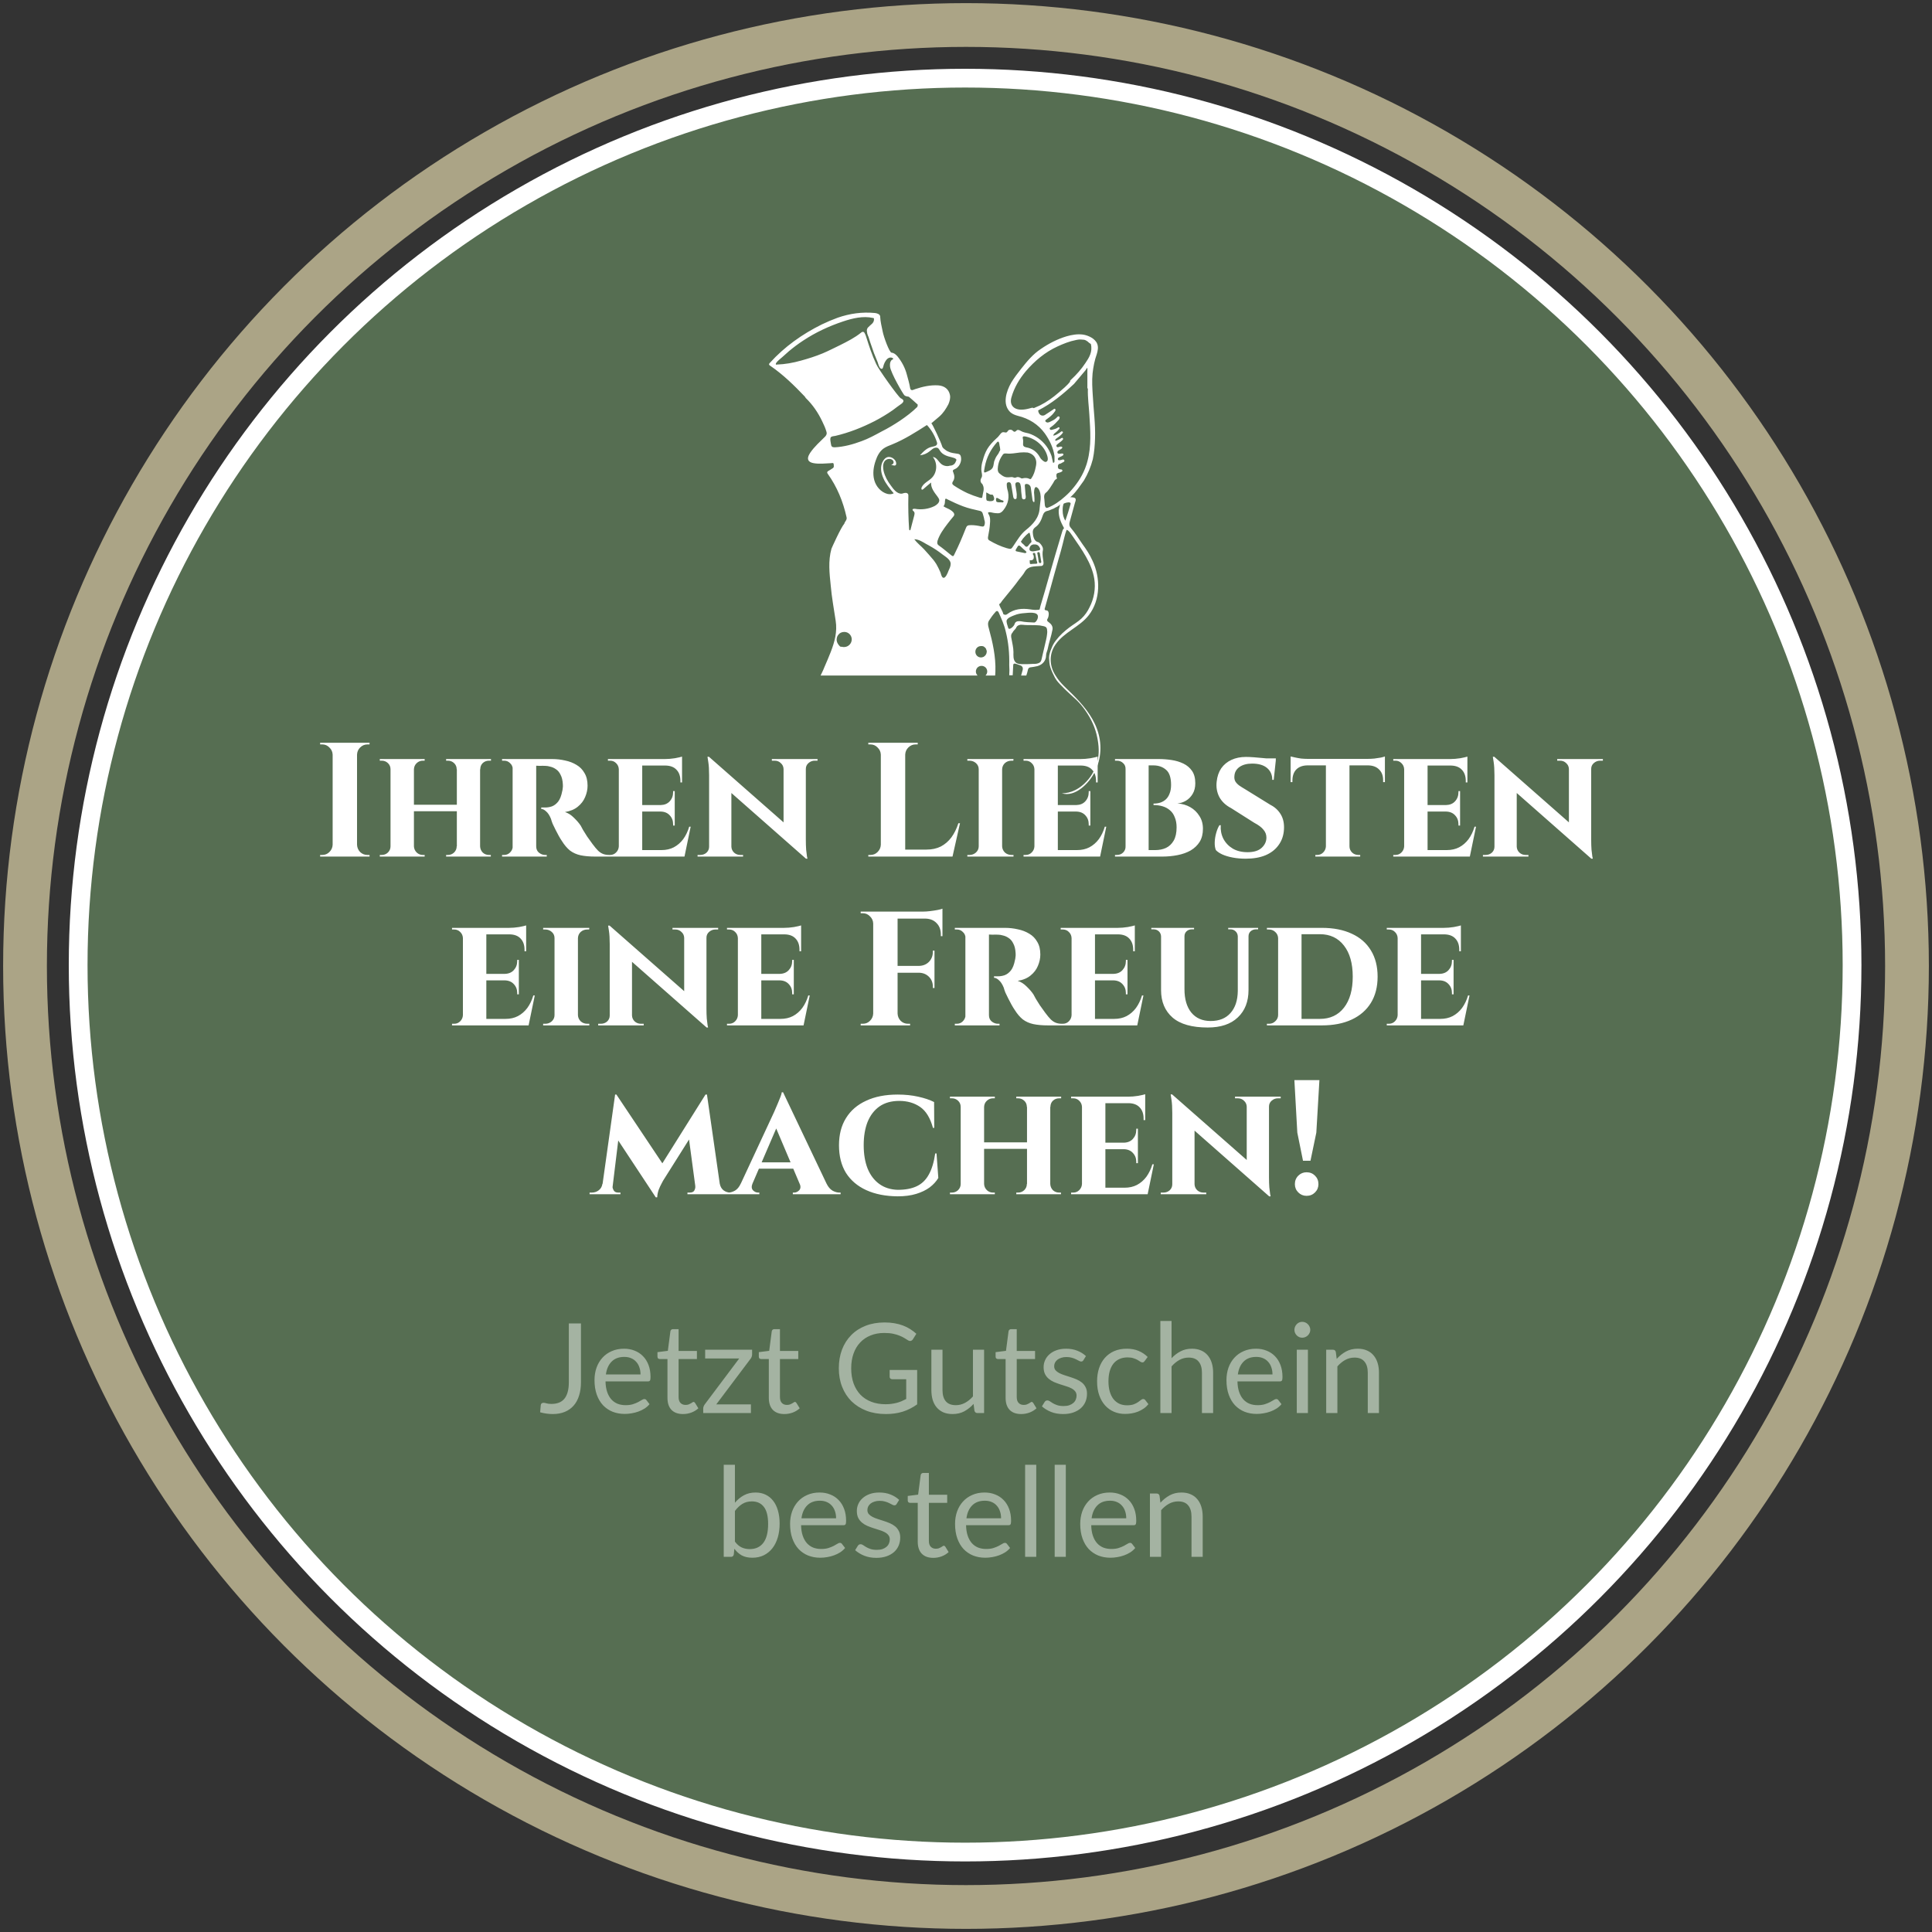
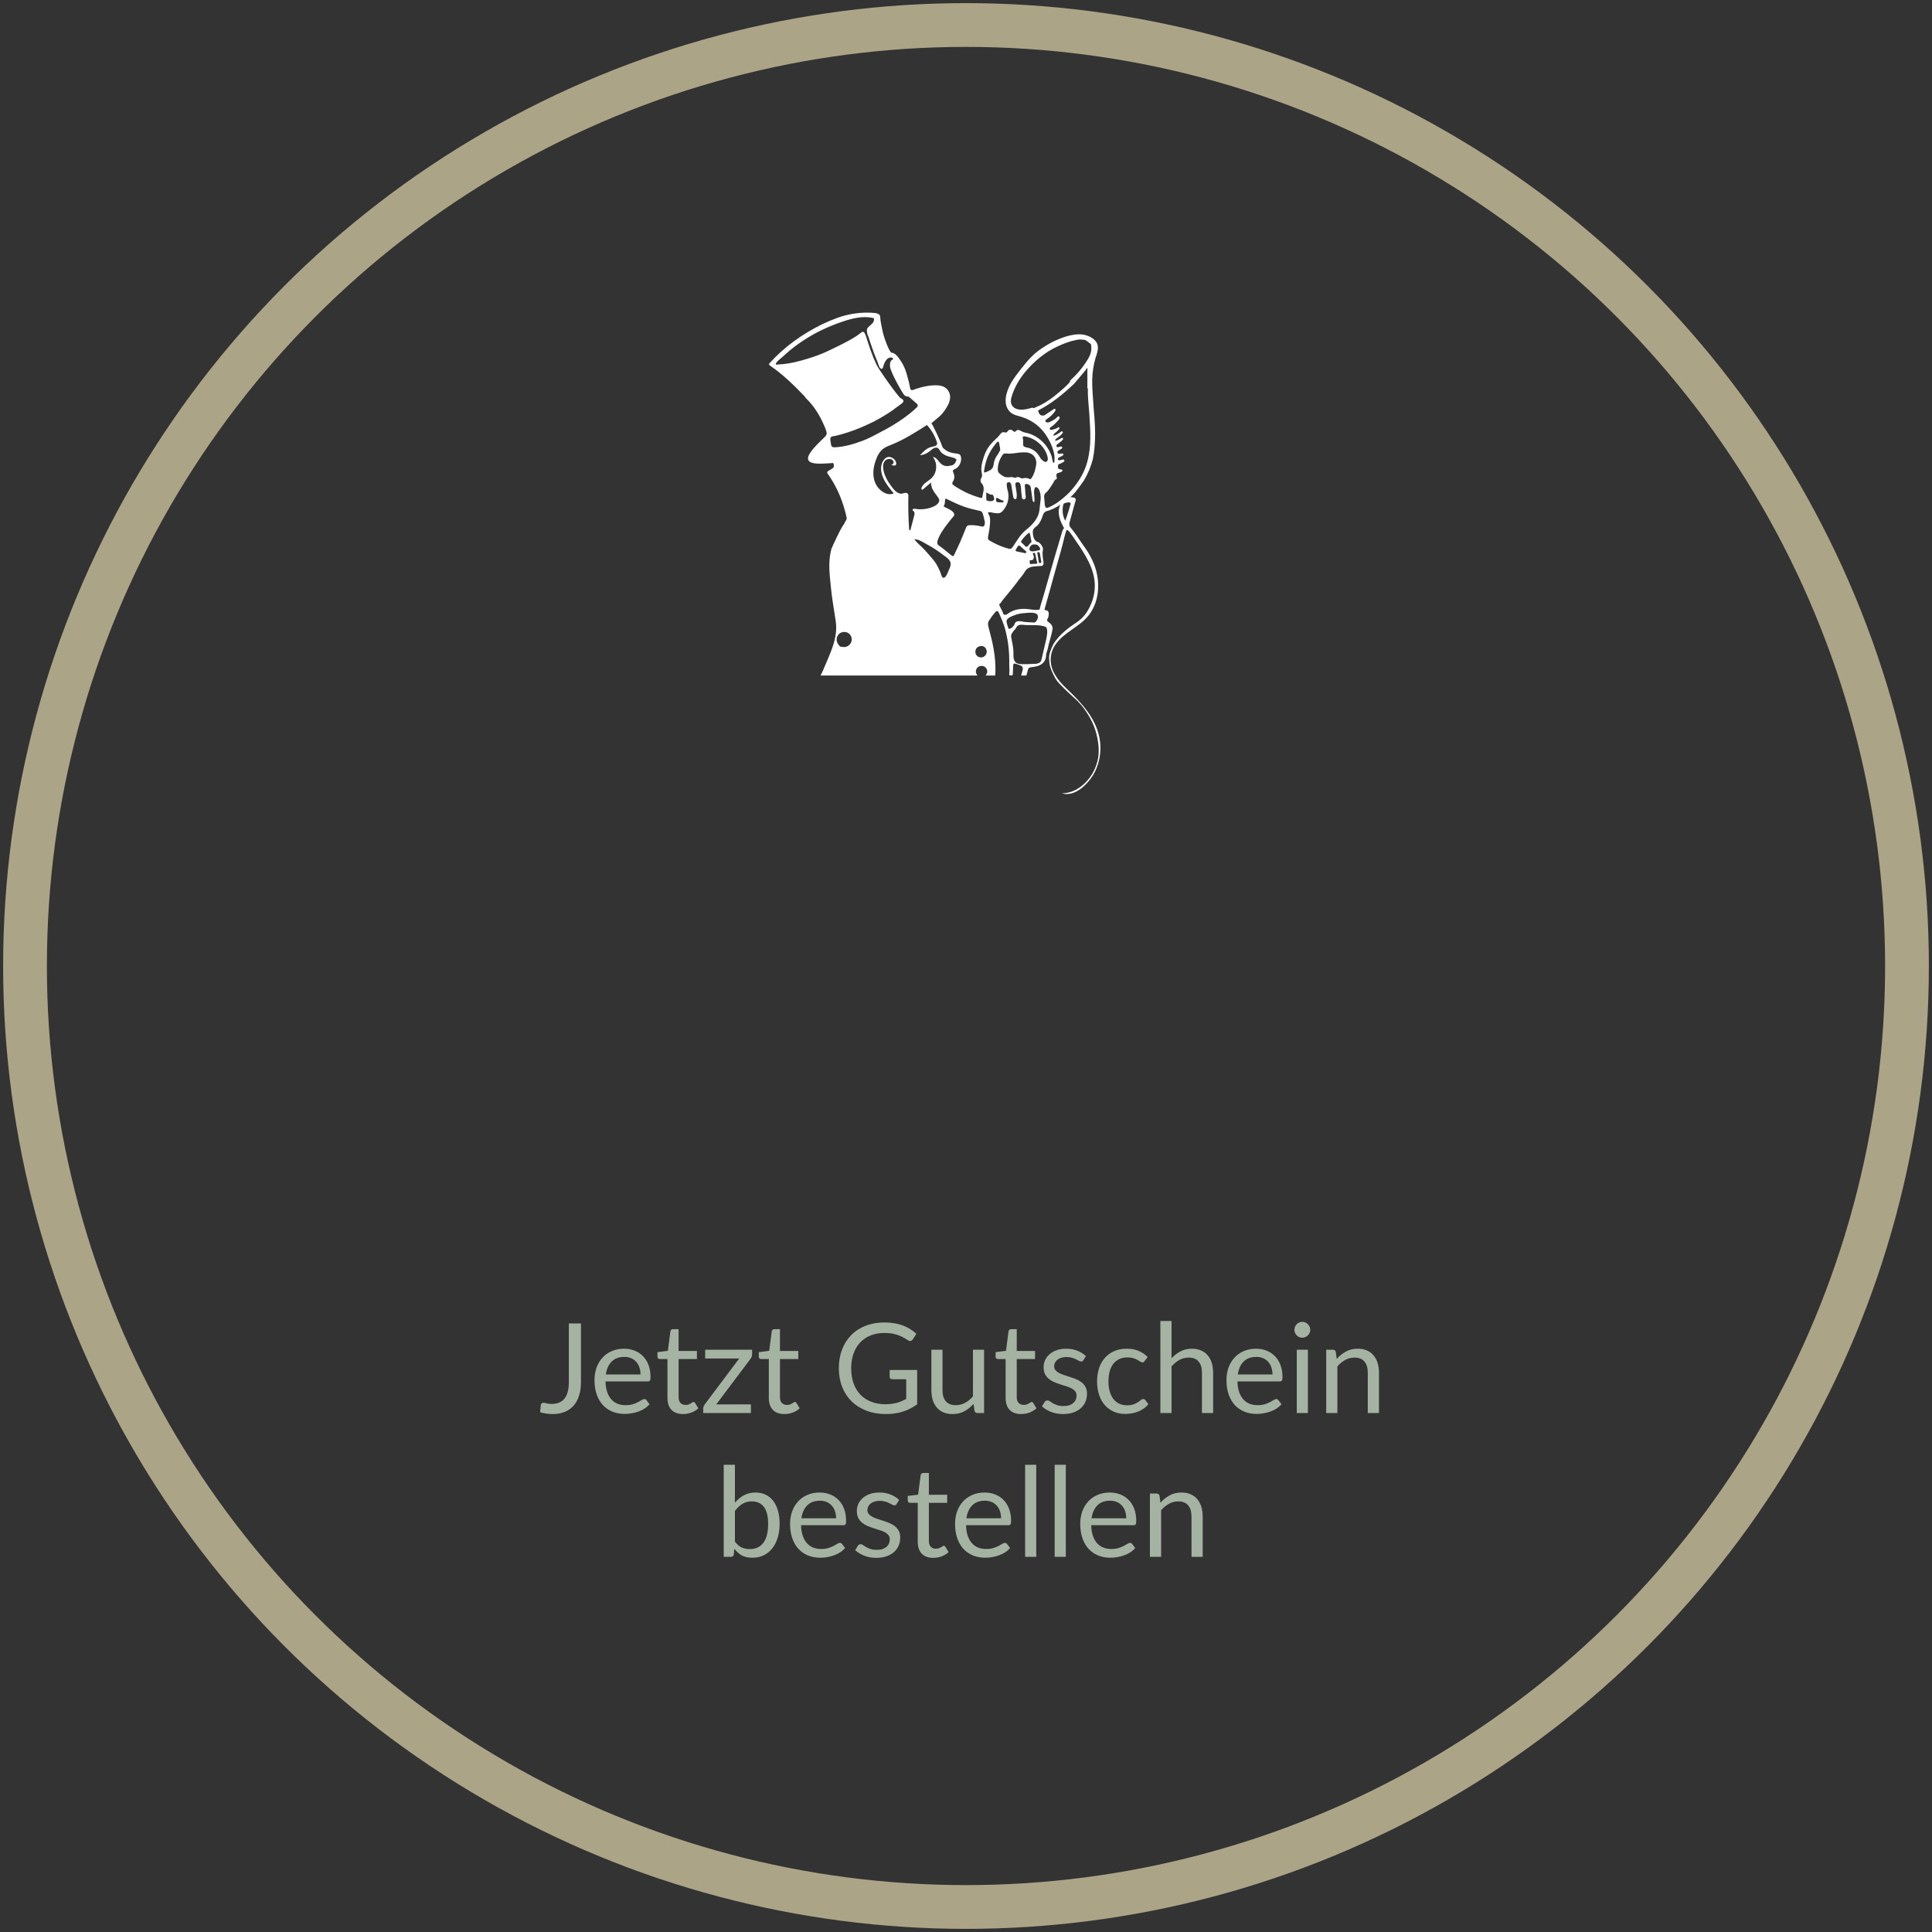
<svg xmlns="http://www.w3.org/2000/svg" width="309" height="309" viewBox="0 0 309 309" fill="none">
  <rect x="0" y="0" width="309" height="309" fill="#333333" stroke="none" />
  <circle cx="154.5" cy="154.5" r="150.5" stroke="#ABA486" stroke-width="7" />
-   <circle cx="154.357" cy="154.357" r="141.857" fill="#566E52" stroke="white" stroke-width="3" />
  <g clip-path="url(#clip0_101_59)">
    <path d="M274.022 193.885C263.811 194.705 253.599 194.842 243.388 194.842C242.617 194.842 241.461 194.979 240.691 195.389C240.113 195.662 240.113 195.935 240.883 195.935C251.287 195.935 261.884 195.935 272.288 194.979C272.866 194.979 274.407 194.842 274.793 194.295C275.178 193.885 274.6 193.885 274.022 193.885Z" fill="#AFCB37" />
    <path d="M33.269 195.422C43.48 196.378 53.884 196.378 64.288 196.378C65.059 196.378 66.408 196.242 66.793 195.695C67.178 195.148 66.408 194.875 65.83 194.875C55.426 194.875 45.022 194.875 34.81 193.918C33.076 193.645 30.764 195.148 33.269 195.422Z" fill="#AFCB37" />
    <path d="M171.5 111.017C173.122 112.642 174.664 114.426 175.455 116.605C176.285 118.864 176.167 121.322 175.099 123.462C174.229 125.206 171.975 127.583 169.8 126.87C171.303 126.91 172.726 126.117 173.755 125.007C174.704 124.017 175.336 122.709 175.613 121.361C175.85 120.093 175.692 118.706 175.376 117.438C174.98 115.852 174.229 114.465 173.24 113.157C172.766 112.523 172.212 111.968 171.619 111.453C171.026 110.898 170.393 110.343 169.84 109.749C169.444 109.353 169.009 108.917 168.732 108.401C168.456 107.886 168.218 107.371 168.021 106.816C167.823 106.261 167.823 105.746 167.783 105.231C167.783 104.716 167.981 104.121 168.179 103.685C168.337 103.249 168.574 102.813 168.891 102.417C169.484 101.624 170.235 100.951 171.026 100.356C171.659 99.88 172.37 99.484 172.964 98.929C173.517 98.414 173.952 97.78 174.269 97.106C174.98 95.719 175.257 94.134 175.02 92.588C174.625 90.091 173.003 87.872 171.619 85.851C171.382 85.534 170.986 84.82 170.591 84.741C170.314 85.454 170.156 86.287 169.958 87.04C169.76 87.793 169.563 88.585 169.326 89.338C168.97 90.606 168.139 93.539 168.1 93.737C167.744 94.966 167.427 96.195 167.071 97.423C167.111 97.582 167.23 97.621 167.348 97.621C167.941 97.661 167.704 98.692 167.586 98.89C167.388 99.167 167.467 99.365 167.744 99.524C168.139 99.801 168.416 100.198 168.337 100.673C168.139 101.783 167.744 102.813 167.546 103.883C167.467 104.2 167.309 104.478 167.309 104.795C167.309 105.667 166.755 106.301 165.925 106.539C165.529 106.618 165.173 106.697 164.778 106.737C164.58 106.777 164.501 106.856 164.422 107.054C164.343 107.371 164.264 107.728 164.145 108.045H163.315C163.354 107.965 163.354 107.847 163.394 107.767C163.433 107.609 163.473 107.49 163.512 107.331C163.552 107.212 163.591 107.094 163.591 106.935C163.591 106.816 163.552 106.697 163.473 106.618C163.394 106.499 163.315 106.459 163.196 106.42C162.998 106.341 162.84 106.301 162.642 106.222C162.484 106.182 162.286 106.063 162.128 106.182C162.049 106.261 162.049 106.341 162.049 106.459C162.01 106.975 162.01 107.49 161.97 108.005H161.416C161.456 107.45 161.456 106.895 161.416 106.38C161.456 104.517 161.298 102.774 160.863 101.03C160.626 99.96 160.191 99.009 159.756 98.018C159.597 97.661 159.4 97.621 159.162 97.939C158.806 98.335 158.49 98.771 158.213 99.207C157.936 99.603 158.016 100.039 158.134 100.435C158.767 102.734 159.281 105.033 159.202 107.411C159.202 107.609 159.162 107.847 159.162 108.045H157.62C157.778 107.886 157.897 107.648 157.897 107.411C157.897 106.895 157.501 106.499 156.987 106.499C156.473 106.499 156.078 106.895 156.078 107.411C156.078 107.648 156.196 107.886 156.355 108.045H131.243C131.441 107.609 131.678 107.173 131.837 106.737C132.192 105.905 132.548 105.112 132.865 104.28C133.497 102.655 133.932 101.03 133.656 99.286C133.379 97.423 133.023 95.521 132.865 93.658C132.667 91.716 132.43 89.735 132.983 87.753C133.062 87.555 134.486 84.384 135.04 83.75C135.119 83.394 135.514 83.156 135.396 82.72C134.842 80.223 133.893 77.885 132.39 75.784C132.232 75.586 132.272 75.427 132.509 75.308C132.746 75.19 132.944 75.031 133.142 74.912C133.458 74.754 133.339 74.476 133.339 74.238C133.3 73.961 133.062 74.08 132.904 74.08C131.995 74.12 131.046 74.238 130.136 74.08C129.227 73.921 128.989 73.406 129.464 72.614C129.503 72.534 129.543 72.495 129.583 72.415C130.255 71.424 131.164 70.632 131.995 69.8C132.192 69.562 132.272 69.364 132.192 69.086C132.034 68.531 131.797 67.977 131.52 67.422C130.848 65.995 129.978 64.727 128.871 63.657C128.831 63.577 128.752 63.498 128.713 63.419C127.012 61.635 125.272 59.931 123.255 58.544C123.058 58.425 122.86 58.306 123.137 58.029C125.47 55.453 128.317 53.431 131.441 51.886C132.272 51.489 133.102 51.133 133.972 50.816C135.91 50.142 137.887 49.864 139.943 50.063C140.26 50.102 140.695 50.221 140.774 50.578V50.657C140.813 51.45 141.011 52.242 141.169 52.995C141.327 53.867 142.237 56.364 142.593 56.404C142.988 56.444 143.265 56.681 143.542 56.998C144.254 57.87 144.768 58.861 145.045 59.931C145.242 60.645 145.44 61.318 145.559 62.032C145.598 62.349 145.796 62.468 146.073 62.349C146.192 62.309 146.271 62.269 146.389 62.23C147.576 61.834 148.802 61.556 150.067 61.635C151.056 61.715 151.728 62.23 151.926 63.141C152.044 63.657 151.886 64.172 151.688 64.647C151.293 65.4 150.858 66.074 150.225 66.629C150.027 66.787 148.96 67.699 148.96 67.699C149.157 67.858 150.502 70.711 150.7 71.424C150.779 71.662 151.135 71.9 151.293 72.019C151.411 72.098 151.53 72.177 151.649 72.217C152.123 72.455 152.637 72.495 153.151 72.574C153.507 72.614 153.666 72.812 153.705 73.168C153.824 73.882 153.389 74.754 152.716 75.031C152.4 75.15 152.321 75.269 152.479 75.586C152.677 76.061 152.716 76.577 152.4 77.013C152.242 77.29 152.281 77.449 152.558 77.647C153.27 78.122 153.982 78.519 154.733 78.875C155.366 79.153 155.999 79.391 156.671 79.589C156.829 79.628 157.106 79.708 157.106 79.51C157.185 78.836 157.541 78.162 157.146 77.488C157.146 77.488 157.146 77.488 157.146 77.449C156.75 77.132 156.75 76.775 156.987 76.379C157.185 76.022 156.948 75.507 156.948 75.11C156.948 74.595 157.027 74.12 157.185 73.644C157.343 73.01 157.581 72.376 157.897 71.821C158.253 71.226 158.767 70.671 159.281 70.196C159.518 69.998 159.716 69.8 159.914 69.522C160.072 69.324 160.23 69.086 160.546 69.126C160.665 69.126 160.823 69.205 160.942 69.165C161.1 69.126 161.14 68.967 161.258 68.848C161.416 68.69 161.693 68.69 161.891 68.809C162.01 68.888 162.128 69.086 162.286 69.046C162.445 69.046 162.524 68.888 162.642 68.809C162.84 68.69 163.077 68.809 163.275 68.928C163.671 69.165 164.106 69.205 164.541 69.324C165.648 69.681 166.636 70.394 167.348 71.345C167.704 71.821 167.981 72.376 168.179 72.93C168.258 73.208 168.297 73.525 168.376 73.802C168.416 73.921 168.376 74.08 168.535 74.001C168.653 73.961 168.653 73.802 168.653 73.723C168.653 73.446 168.653 73.208 168.653 72.93C168.456 71.583 167.862 70.394 167.111 69.324C166.043 67.858 164.58 66.946 162.801 66.51C162.366 66.391 161.931 66.233 161.575 65.916C160.27 64.647 160.942 62.587 161.733 61.199C162.207 60.407 162.761 59.693 163.354 58.94C164.264 57.791 165.213 56.642 166.478 55.809C167.744 54.937 169.128 54.224 170.591 53.788C171.421 53.55 172.331 53.392 173.201 53.511C174.031 53.63 175.178 54.145 175.495 55.017C175.692 55.532 175.574 56.126 175.415 56.642C175.06 57.632 174.862 58.663 174.743 59.733C174.625 60.922 174.704 62.151 174.783 63.34C174.901 65.599 175.218 67.858 175.139 70.117C175.099 71.226 175.02 72.336 174.783 73.446C174.466 74.674 173.992 75.784 173.359 76.854C172.726 77.726 172.173 78.598 171.382 79.351C171.303 79.43 171.224 79.51 171.105 79.51C171.342 79.549 171.817 79.51 171.975 79.708C172.133 79.866 172.015 80.183 171.935 80.381C171.659 81.451 171.342 82.482 171.065 83.552C170.986 83.869 171.026 84.186 171.263 84.424C171.935 85.216 172.489 86.088 173.082 86.96C173.715 87.832 174.308 88.704 174.743 89.695C176.009 92.39 176.048 95.917 174.15 98.374C172.687 100.277 170.195 101.069 168.811 103.091C167.744 104.636 167.823 106.539 168.851 108.084C169.563 109.273 170.591 110.106 171.5 111.017ZM161.772 102.14C161.891 102.853 162.089 103.566 162.089 104.28C162.089 104.835 162.01 105.508 162.445 105.944C162.801 106.261 163.394 106.222 163.829 106.222C164.264 106.222 164.738 106.222 165.173 106.182C165.252 106.182 165.292 106.182 165.371 106.182C165.687 106.182 166.043 106.142 166.32 105.944C166.478 105.825 166.557 105.588 166.597 105.389C166.834 104.359 167.071 103.368 167.309 102.338C167.388 102.021 167.427 101.743 167.467 101.426C167.506 101.188 167.506 100.951 167.467 100.713C167.467 100.634 167.427 100.515 167.388 100.435C167.269 100.198 166.953 100.158 166.755 100.118C166.439 100.039 166.162 99.999 165.846 99.999C165.213 99.96 164.541 99.999 163.908 99.96C163.671 99.92 163.433 99.92 163.236 99.92C162.998 99.96 162.761 100.039 162.642 100.198C162.563 100.277 162.524 100.396 162.484 100.475C162.326 100.713 162.049 100.911 161.931 101.188C161.654 101.466 161.693 101.822 161.772 102.14ZM161.061 99.801C161.14 99.999 161.179 100.237 161.258 100.435C161.377 100.832 162.01 100.277 162.128 100.079C162.207 99.999 162.247 99.88 162.286 99.762C162.326 99.722 162.326 99.643 162.366 99.603C162.563 99.326 162.959 99.326 163.275 99.365C163.987 99.524 164.699 99.524 165.411 99.563C165.687 99.563 166.043 98.969 166.004 98.573C165.964 97.78 164.382 98.018 163.908 98.057C163.315 98.097 162.761 98.176 162.207 98.414C161.812 98.573 161.1 98.81 160.981 99.286C160.981 99.445 161.021 99.643 161.061 99.801ZM160.467 98.216C160.705 98.374 160.902 98.374 161.1 98.216C162.207 97.384 163.433 97.265 164.778 97.463C165.292 97.542 165.648 97.582 166.241 97.503C166.281 97.503 166.36 97.146 166.399 96.948C166.874 95.362 167.348 93.777 167.783 92.192C168.456 89.853 169.128 87.515 169.84 85.177C169.919 84.939 169.958 84.662 170.195 84.463L170.156 84.424C169.681 83.552 169.286 82.68 169.326 81.61C169.365 81.293 169.523 80.976 169.523 80.659C169.286 81.055 168.851 81.095 168.535 81.333C168.179 81.451 167.862 81.65 167.467 81.729C167.111 81.808 166.913 82.046 166.795 82.403C166.557 83.116 166.281 83.829 165.608 84.305C165.173 84.622 165.134 84.979 165.213 85.494C165.252 85.771 165.331 86.088 165.49 86.326C165.569 86.445 165.648 86.524 165.766 86.604C165.885 86.683 166.043 86.683 166.162 86.762C166.281 86.841 166.399 86.96 166.518 87.119C166.636 87.277 166.755 87.476 166.795 87.674C166.834 87.872 166.795 88.07 166.755 88.268C166.716 88.783 166.795 89.259 166.874 89.774C166.913 90.012 166.953 90.369 166.676 90.488C166.597 90.527 166.478 90.527 166.399 90.527C165.45 90.606 164.461 90.488 163.908 91.439C163.671 91.875 163.315 92.271 162.998 92.667C162.682 93.103 162.326 93.579 161.97 94.015C161.614 94.451 161.258 94.887 160.902 95.323C160.744 95.521 160.546 95.759 160.388 95.957C160.23 96.115 160.072 96.472 159.874 96.591C159.835 96.591 159.835 96.631 159.795 96.631C159.953 97.225 160.349 97.661 160.467 98.216ZM163.315 86.683C163.354 86.762 163.433 86.802 163.473 86.881C163.591 86.96 163.71 87.079 163.829 87.198C163.987 87.396 164.145 87.555 164.382 87.357C164.461 87.277 164.501 87.198 164.58 87.119C164.659 87 164.738 86.921 164.817 86.841C164.857 86.802 164.896 86.762 164.936 86.723C165.015 86.643 164.936 86.524 164.936 86.406C164.896 86.287 164.896 86.168 164.857 86.049C164.817 85.811 164.778 85.534 164.699 85.296C164.699 85.256 164.659 85.216 164.62 85.216C164.541 85.216 164.501 85.256 164.461 85.296C164.264 85.454 164.026 85.653 163.868 85.851C163.671 86.049 163.512 86.247 163.394 86.485C163.315 86.485 163.275 86.604 163.315 86.683ZM163.236 87.396C162.998 87.159 162.84 87.238 162.721 87.476C162.642 87.594 162.563 87.753 162.484 87.872C162.405 88.03 162.405 88.149 162.603 88.189C163.038 88.268 163.473 88.387 163.947 88.466C164.026 88.427 164.106 88.427 164.145 88.387C164.224 88.308 164.106 88.229 164.066 88.149C163.789 87.912 163.512 87.674 163.236 87.396ZM164.699 87.555C164.541 87.991 164.738 88.189 165.252 88.189C165.529 88.149 165.846 88.07 166.122 88.03C166.281 87.991 166.399 87.912 166.36 87.753C166.241 87.396 166.004 87.119 165.608 87.079C165.213 87.04 164.857 87.119 164.699 87.555ZM164.699 89.972C164.699 90.131 164.738 90.25 164.936 90.21C165.173 90.171 165.411 90.171 165.648 90.171C166.043 90.171 165.885 89.893 165.806 89.695C165.727 89.378 165.687 89.061 165.608 88.744C165.569 88.625 165.608 88.466 165.411 88.427C165.331 88.427 165.252 88.427 165.213 88.506C165.134 88.665 165.292 88.744 165.331 88.902C165.371 89.299 165.331 89.616 164.817 89.616C164.58 89.537 164.738 89.814 164.699 89.972ZM166.122 89.814C166.162 89.972 166.201 90.091 166.399 90.052C166.557 90.012 166.557 89.893 166.518 89.735C166.439 89.338 166.399 88.942 166.32 88.546C166.281 88.387 166.241 88.268 166.043 88.308C165.885 88.347 165.885 88.466 165.925 88.585C166.004 89.021 166.083 89.418 166.122 89.814ZM158.253 86.445C159.123 86.96 160.072 87.396 161.021 87.674C161.733 87.872 161.733 87.832 162.128 87.238C162.721 86.366 163.236 85.454 164.066 84.781C165.213 83.869 166.201 82.799 166.281 81.253C166.32 80.778 166.399 80.302 166.439 79.866C166.478 79.311 166.399 78.558 166.043 78.122C165.925 78.004 165.727 77.805 165.569 77.964C165.45 78.083 165.45 78.281 165.411 78.4C165.371 78.638 165.371 78.875 165.411 79.113C165.411 79.311 165.45 79.51 165.45 79.747C165.45 79.866 165.45 80.025 165.45 80.144C165.45 80.183 165.45 80.302 165.371 80.302C165.252 80.342 165.134 80.025 165.134 79.945C165.094 79.708 164.896 78.162 164.857 77.964C164.778 77.607 164.461 77.369 164.106 77.409C164.026 77.409 163.987 77.449 163.947 77.488C163.908 77.567 163.908 77.647 163.908 77.726C163.947 78.202 163.987 78.677 164.026 79.153C164.066 79.391 164.145 79.866 163.75 79.866C163.512 79.866 163.433 79.668 163.433 79.47C163.394 79.073 163.315 78.677 163.315 78.281C163.315 78.003 163.275 77.726 163.196 77.449C163.117 77.211 162.959 77.092 162.682 77.132C162.405 77.171 162.366 77.369 162.405 77.607C162.445 77.924 162.524 78.241 162.563 78.598C162.603 78.875 162.642 79.113 162.603 79.391C162.603 79.549 162.642 79.826 162.366 79.826C162.128 79.826 162.089 79.589 162.049 79.43C162.01 79.272 162.01 79.113 161.97 78.955C161.891 78.479 161.812 78.004 161.733 77.528C161.693 77.29 161.575 77.092 161.298 77.132C160.981 77.171 161.021 77.409 161.021 77.607C161.021 77.805 161.061 78.004 161.1 78.202C161.496 79.43 161.298 80.579 160.467 81.61C160.23 81.927 159.914 82.125 159.518 82.086C159.123 82.086 158.767 82.006 158.411 81.927C158.016 81.887 157.936 81.967 158.134 82.284C158.411 82.759 158.371 83.235 158.332 83.75C158.292 84.424 158.174 85.058 158.055 85.692C157.976 86.088 157.976 86.287 158.253 86.445ZM160.072 79.945C159.993 79.906 159.874 79.826 159.795 79.787C159.637 79.747 159.518 79.549 159.36 79.668C159.241 79.747 159.321 79.945 159.321 80.104C159.36 80.342 159.558 80.302 159.716 80.342C159.795 80.342 159.914 80.342 160.032 80.342C160.191 80.302 160.428 80.461 160.507 80.223C160.546 80.025 160.23 80.025 160.072 79.945ZM157.976 80.104C158.134 80.144 158.332 80.183 158.53 80.144C158.609 80.144 158.688 80.144 158.767 80.104C158.846 80.064 158.925 80.025 158.965 79.945C159.004 79.866 159.004 79.747 159.004 79.668C158.965 79.51 158.925 79.391 158.846 79.232C158.806 79.192 158.806 79.153 158.727 79.113C158.688 79.113 158.648 79.113 158.609 79.113C158.569 79.113 158.53 79.113 158.49 79.113C158.411 79.113 158.332 79.073 158.253 79.034C158.095 78.955 157.936 78.836 157.739 78.757C157.739 78.915 157.739 79.113 157.739 79.272C157.739 79.391 157.739 79.51 157.739 79.628C157.739 79.747 157.739 79.866 157.778 79.945C157.778 80.025 157.897 80.104 157.976 80.104ZM156.908 105.152C157.027 105.152 157.146 105.112 157.264 105.072C157.304 105.072 157.343 105.033 157.343 105.033C157.62 104.874 157.818 104.557 157.818 104.24C157.818 104.2 157.818 104.161 157.818 104.121C157.818 104.082 157.818 104.042 157.778 104.002C157.778 103.963 157.739 103.923 157.739 103.883C157.739 103.844 157.699 103.804 157.699 103.764C157.66 103.725 157.66 103.685 157.62 103.646C157.581 103.606 157.581 103.566 157.541 103.566C157.501 103.527 157.462 103.527 157.462 103.487C157.422 103.447 157.383 103.447 157.343 103.408C157.304 103.368 157.264 103.368 157.225 103.368C157.185 103.368 157.185 103.368 157.146 103.329C157.106 103.329 157.106 103.329 157.066 103.329C157.066 103.329 157.066 103.329 157.027 103.329H156.987C156.948 103.329 156.948 103.329 156.908 103.329C156.394 103.329 155.999 103.725 155.999 104.24C155.999 104.755 156.394 105.152 156.908 105.152ZM147.813 87.872C148.327 88.427 148.802 88.982 149.276 89.537C149.316 89.576 149.632 90.012 149.751 90.21C149.988 90.606 150.186 91.043 150.383 91.478C150.502 91.716 150.541 92.231 150.818 92.39C151.214 92.588 151.609 91.558 151.688 91.32C151.846 90.963 152.044 90.606 152.044 90.21C152.084 89.537 151.253 89.061 150.779 88.704C150.067 88.149 149.355 87.674 148.564 87.238C148.406 87.159 148.287 87.079 148.129 87C147.576 86.683 146.943 86.247 146.231 86.247C146.666 86.841 147.338 87.357 147.813 87.872ZM135.04 101.069C134.842 101.069 134.644 101.109 134.486 101.188C134.447 101.188 134.17 101.387 134.17 101.426C133.932 101.664 133.814 101.941 133.814 102.298C133.814 102.338 133.814 102.377 133.814 102.417C133.853 102.813 134.091 103.13 134.367 103.408C134.486 103.447 134.565 103.447 134.684 103.447C134.802 103.487 134.882 103.487 135 103.487C135.672 103.487 136.226 102.932 136.226 102.258C136.226 101.624 135.712 101.069 135.04 101.069ZM146.785 64.766C146.785 64.687 146.706 64.647 146.666 64.608C146.666 64.608 145.44 63.498 145.361 63.458C145.242 63.419 145.084 63.419 144.966 63.379C144.847 63.34 144.728 63.3 144.649 63.221C144.452 63.062 142.474 59.654 142.356 58.663C142.316 58.306 142.316 57.91 142.593 57.593C142.672 57.514 142.909 57.514 142.83 57.315C142.83 57.315 142.83 57.276 142.791 57.276C142.514 57.117 142.237 57.157 141.96 57.355C141.565 57.712 141.367 58.187 141.248 58.703C141.209 58.821 141.169 58.98 141.051 58.98C140.655 59.059 140.457 58.187 140.378 57.95C140.181 57.474 139.983 56.959 139.785 56.483C139.587 55.928 139.39 55.334 139.192 54.779C139.113 54.502 138.994 54.184 138.915 53.907C138.836 53.709 138.678 53.392 138.678 53.154C138.599 52.797 138.638 52.559 138.876 52.322C139.232 51.925 139.825 51.688 139.785 51.014C139.785 50.974 139.785 50.935 139.746 50.895C139.706 50.855 139.667 50.855 139.627 50.855C138.045 50.499 136.384 50.895 134.842 51.41C132.588 52.163 130.453 53.154 128.475 54.462C127.684 54.977 126.893 55.572 126.182 56.166C125.826 56.483 125.47 56.8 125.114 57.117C124.798 57.395 124.363 57.712 124.125 58.068C124.086 58.148 124.046 58.267 124.125 58.306C124.165 58.346 124.204 58.346 124.244 58.306C125.549 58.267 126.854 58.029 128.119 57.672C129.266 57.355 130.413 56.998 131.56 56.523C132.509 56.126 133.418 55.651 134.328 55.215C135.514 54.62 136.701 54.026 137.729 53.194C137.966 52.995 138.203 53.035 138.322 53.352C138.401 53.511 138.48 53.669 138.52 53.828C138.994 55.334 139.469 56.8 140.141 58.227C140.497 59.059 143.621 63.419 144.056 63.696C144.214 63.775 144.491 63.894 144.491 64.132C144.491 64.33 144.254 64.528 144.135 64.608C143.661 64.925 143.226 65.281 142.791 65.599C141.881 66.233 140.892 66.827 139.904 67.342C137.887 68.373 135.791 69.205 133.577 69.72C133.379 69.76 132.904 69.76 132.825 70.037C132.746 70.315 132.865 70.751 132.904 71.028C132.944 71.424 133.102 71.543 133.497 71.543C135 71.464 136.424 71.068 137.808 70.553C138.915 70.156 139.983 69.562 141.011 69.007C142.039 68.492 143.028 67.897 143.977 67.263C144.966 66.589 145.915 65.876 146.745 65.044C146.706 64.964 146.785 64.885 146.785 64.766ZM152.875 73.802C152.875 73.763 152.875 73.763 152.914 73.723C152.993 73.565 152.993 73.485 152.835 73.367C152.677 73.248 152.44 73.208 152.202 73.129C151.491 72.97 150.739 72.732 150.344 72.098C150.265 71.979 150.186 71.821 150.067 71.702C149.869 71.543 149.553 71.583 149.316 71.702C149.078 71.821 148.92 72.019 148.683 72.177C148.248 72.534 147.694 72.772 147.141 72.812C147.694 72.217 148.248 71.623 149.039 71.464C149.355 71.385 149.79 71.345 149.869 71.028C149.909 70.909 149.869 70.79 149.83 70.671C149.513 69.681 148.96 68.73 148.248 67.977C146.468 69.126 144.649 70.275 142.712 71.068C142.197 71.266 141.683 71.464 141.248 71.781C140.655 72.257 140.299 72.93 140.062 73.644C139.706 74.635 139.548 75.744 139.825 76.775C140.102 77.805 140.892 78.717 141.921 78.994C142.277 79.073 142.672 79.073 142.949 78.875C142.909 78.915 142.118 77.885 142.039 77.766C141.762 77.369 141.486 76.973 141.288 76.497C140.892 75.626 140.695 74.516 141.288 73.644C141.644 73.129 142.079 72.93 142.672 73.208C142.909 73.327 143.107 73.525 143.226 73.723C143.305 73.882 143.384 74.159 143.305 74.318C143.186 74.595 142.751 74.397 142.514 74.318C142.553 74.318 142.791 74.278 142.791 74.199C142.949 74.12 142.949 73.882 142.87 73.723C142.593 73.248 141.802 73.327 141.486 73.763C141.169 74.199 141.209 74.833 141.327 75.348C141.525 76.18 141.96 76.973 142.474 77.647C142.87 78.202 143.463 79.034 144.254 78.955C144.412 78.915 144.61 78.836 144.768 78.836C144.926 78.796 145.163 78.875 145.242 79.034C145.282 79.113 145.282 79.232 145.282 79.311C145.242 81.095 145.282 82.878 145.401 84.622C145.401 84.701 145.44 84.781 145.48 84.82C145.559 84.82 145.638 84.741 145.638 84.662C145.836 83.909 146.033 83.156 146.231 82.403C146.271 82.204 146.31 82.006 146.192 81.848C146.112 81.729 145.915 81.65 145.954 81.491C145.994 81.372 146.152 81.372 146.31 81.372C147.378 81.57 148.525 81.412 149.474 80.936C149.83 80.738 150.225 80.421 150.225 80.025C150.225 79.787 150.067 79.628 149.948 79.43C149.434 78.757 148.841 78.004 148.92 77.171C148.485 77.528 148.05 77.885 147.655 78.241C147.615 78.281 147.536 78.32 147.497 78.32C147.338 78.32 147.338 78.083 147.417 77.924C147.773 77.211 148.564 76.933 149.078 76.379C149.909 75.507 149.948 74.001 149.197 73.089C149.83 73.129 150.106 73.882 150.581 74.238C150.937 74.516 151.491 74.635 151.926 74.476C152.44 74.476 152.756 74.159 152.875 73.802ZM157.185 82.165C157.106 81.848 156.908 81.729 156.631 81.689C155.761 81.491 154.852 81.293 154.021 80.976C153.191 80.659 152.4 80.302 151.609 79.906C151.214 79.668 151.174 79.708 151.135 80.144C151.135 80.461 151.095 80.738 150.897 80.976C151.095 81.095 151.293 81.214 151.491 81.293C151.688 81.372 152.993 81.967 152.519 82.561C152.202 82.957 151.846 83.354 151.53 83.79C150.897 84.622 150.265 85.494 149.948 86.485C149.869 86.802 149.869 87.04 150.146 87.238C150.779 87.674 151.372 88.189 151.965 88.665C152.44 89.061 152.479 89.061 152.716 88.506C153.349 87.238 153.903 85.93 154.417 84.622C154.615 84.067 154.733 83.988 155.326 83.988C155.841 83.988 156.394 84.067 156.908 84.186C157.343 84.265 157.422 84.186 157.501 83.79C157.541 83.552 157.501 83.314 157.422 83.116C157.383 82.759 157.264 82.482 157.185 82.165ZM159.953 71.742C159.953 71.583 159.914 71.464 159.874 71.306C159.835 71.187 159.835 70.632 159.637 70.632C159.597 70.632 159.518 70.671 159.479 70.711C158.451 71.86 157.778 73.168 157.501 74.674C157.462 74.912 157.422 75.11 157.383 75.348C157.383 75.427 157.383 75.507 157.422 75.546C157.462 75.586 157.541 75.546 157.62 75.546C158.055 75.348 158.609 75.19 158.806 74.714C158.925 74.436 158.925 74.12 159.004 73.802C159.123 73.485 159.241 73.168 159.439 72.891C159.597 72.693 159.756 72.455 159.835 72.217C159.993 72.059 159.993 71.9 159.953 71.742ZM163.117 72.376C162.405 72.455 161.693 72.613 161.021 72.534C160.863 72.534 160.705 72.495 160.546 72.574C160.467 72.614 160.388 72.693 160.349 72.772C160.032 73.208 159.795 73.723 159.676 74.238C159.597 74.674 159.439 75.388 159.835 75.705C160.309 76.101 160.665 76.379 161.298 76.339C161.456 76.339 161.654 76.299 161.812 76.299C162.01 76.299 162.168 76.418 162.326 76.418C162.405 76.418 162.563 76.339 162.682 76.299C162.84 76.299 162.959 76.299 163.117 76.379C163.315 76.458 163.354 76.577 163.591 76.497C163.947 76.418 164.303 76.418 164.62 76.577C164.778 76.656 164.817 76.656 164.936 76.537C165.331 75.982 165.529 75.348 165.648 74.714C165.727 74.397 165.766 74.08 165.727 73.763C165.608 73.01 165.094 72.534 164.343 72.376C163.947 72.336 163.552 72.336 163.117 72.376ZM167.506 72.93C167.269 72.098 166.795 71.424 166.162 70.87C165.529 70.315 164.778 69.958 163.947 69.8C163.631 69.76 163.512 69.839 163.591 70.156C163.671 70.434 163.631 70.671 163.631 70.949C163.591 71.306 163.75 71.464 164.106 71.543C165.094 71.702 165.846 72.257 166.32 73.129C166.518 73.525 166.992 73.842 167.151 73.882C167.783 73.882 167.546 73.089 167.506 72.93ZM174.466 55.017C174.269 54.898 174.11 54.779 173.952 54.62C173.794 54.502 173.596 54.383 173.399 54.343C173.043 54.303 172.647 54.264 172.291 54.343C172.212 54.343 172.133 54.383 172.094 54.383C171.065 54.581 170.077 54.977 169.128 55.413C167.151 56.325 165.49 57.712 164.066 59.376C163.038 60.605 162.207 61.992 161.772 63.538C161.416 64.727 162.089 65.519 163.354 65.519C163.789 65.519 164.224 65.44 164.659 65.321C164.896 65.281 165.094 65.123 165.331 65.281C165.648 65.123 166.004 65.004 166.32 64.846C167.427 64.291 168.416 63.577 169.326 62.785C169.958 62.23 170.63 61.715 171.145 61.041C171.105 60.882 171.224 60.803 171.303 60.724C172.173 59.931 172.964 59.02 173.596 58.068C174.19 57.197 174.783 56.245 174.466 55.017ZM171.065 78.717C172.094 77.607 172.964 76.379 173.517 74.991C173.557 74.873 173.596 74.754 173.636 74.674C173.755 74.397 173.834 74.08 173.913 73.802C174.585 71.345 174.387 68.809 174.229 66.312C174.15 64.964 173.952 63.577 173.992 62.23V62.19C173.873 62.071 173.913 61.873 173.913 61.715C173.913 60.922 173.913 60.129 173.913 59.297C173.913 59.139 173.952 58.94 173.873 58.821C173.755 58.98 173.675 59.178 173.517 59.337C172.924 60.01 172.37 60.724 171.777 61.398C170.037 63.022 168.179 64.568 166.043 65.638C166.083 66.114 166.36 66.47 166.755 66.47C166.913 66.47 167.071 66.431 167.269 66.272C167.625 66.034 168.021 65.797 168.416 65.519C168.535 65.44 168.653 65.281 168.772 65.44C168.89 65.559 168.772 65.717 168.693 65.836C168.653 65.876 168.614 65.916 168.574 65.995C168.258 66.431 167.823 66.748 167.388 67.065C167.269 67.144 167.151 67.224 167.19 67.342C167.23 67.501 167.388 67.54 167.506 67.58C167.625 67.58 167.744 67.54 167.862 67.501C168.258 67.303 168.653 67.144 168.97 66.827C169.088 66.708 169.207 66.51 169.405 66.629C169.563 66.748 169.444 66.946 169.365 67.105C168.97 67.54 168.574 67.977 168.1 68.293C167.981 68.373 167.823 68.452 167.902 68.611C167.981 68.809 168.139 68.769 168.297 68.73C168.614 68.65 168.93 68.571 169.207 68.373C169.286 68.333 169.405 68.293 169.444 68.412C169.484 68.492 169.444 68.571 169.405 68.611C169.246 68.809 169.049 69.007 168.851 69.165C168.693 69.284 168.495 69.403 168.456 69.681C168.891 69.601 169.167 69.403 169.484 69.205C169.642 69.126 169.76 68.848 169.998 69.086C169.998 69.126 169.998 69.165 169.998 69.205C169.721 69.601 169.326 69.879 168.93 70.156C168.851 70.236 168.732 70.315 168.772 70.434C168.851 70.553 168.97 70.473 169.049 70.434C169.286 70.354 169.484 70.236 169.681 70.117C169.8 70.037 169.998 69.918 170.037 70.236C169.84 70.553 169.523 70.711 169.246 70.949C169.128 71.068 168.89 71.147 168.97 71.385C169.088 71.623 169.286 71.504 169.444 71.464C169.523 71.464 169.563 71.424 169.642 71.424C169.721 71.424 169.84 71.424 169.879 71.504C169.958 71.623 169.84 71.702 169.76 71.781C169.602 71.9 169.444 71.94 169.286 72.059C169.167 72.138 169.088 72.257 169.128 72.415C169.167 72.574 169.325 72.574 169.484 72.574C169.602 72.574 169.721 72.534 169.84 72.534C169.919 72.534 170.037 72.534 170.077 72.653C170.116 72.772 169.998 72.851 169.919 72.891C169.76 73.01 169.563 73.049 169.365 73.168C169.246 73.248 169.167 73.327 169.207 73.485C169.246 73.644 169.405 73.604 169.523 73.604C169.76 73.604 170.116 73.327 170.235 73.644C170.314 73.882 169.879 73.961 169.681 74.12C169.642 74.12 169.602 74.159 169.563 74.159C169.246 74.199 169.167 74.436 169.207 74.714C169.207 74.991 169.444 75.071 169.642 75.071C169.761 75.071 169.879 75.11 169.919 75.229C169.958 75.388 169.8 75.427 169.681 75.507C169.602 75.546 169.523 75.546 169.444 75.586C168.97 75.705 168.93 75.744 168.97 76.299C169.207 76.616 168.851 76.616 168.732 76.775C168.574 76.933 168.495 77.211 168.337 77.409C168.179 77.647 168.06 77.845 167.902 78.083C167.744 78.281 167.625 78.479 167.467 78.638C167.348 78.757 167.19 78.836 167.111 78.994C166.953 79.232 166.992 79.589 167.032 79.826C167.071 80.144 167.071 80.5 167.111 80.817C167.151 81.055 167.269 81.293 167.546 81.214C168.574 80.817 169.523 80.144 170.354 79.391C170.63 79.153 170.828 78.955 171.065 78.717ZM171.224 80.619C171.342 80.144 170.393 80.421 170.235 80.5C170.195 80.5 170.195 80.5 170.156 80.54C170.116 80.58 170.077 80.619 170.077 80.659C170.037 80.778 170.037 80.857 169.998 80.976C169.958 81.214 169.958 81.412 169.958 81.65C169.958 82.244 170.077 82.799 170.393 83.275C170.71 82.363 170.986 81.491 171.224 80.619Z" fill="white" />
  </g>
  <path d="M92.918 221.05C92.918 221.85 92.818 222.567 92.618 223.2C92.425 223.833 92.135 224.37 91.748 224.81C91.368 225.243 90.898 225.577 90.338 225.81C89.778 226.043 89.135 226.16 88.408 226.16C87.748 226.16 87.075 226.067 86.388 225.88L86.488 224.74C86.502 224.627 86.542 224.537 86.608 224.47C86.682 224.397 86.792 224.36 86.938 224.36C87.058 224.36 87.215 224.39 87.408 224.45C87.608 224.51 87.875 224.54 88.208 224.54C88.648 224.54 89.042 224.473 89.388 224.34C89.735 224.207 90.025 224 90.258 223.72C90.492 223.44 90.668 223.083 90.788 222.65C90.915 222.21 90.978 221.69 90.978 221.09V211.67H92.918V221.05ZM99.814 215.71C100.421 215.71 100.981 215.813 101.494 216.02C102.014 216.22 102.461 216.513 102.834 216.9C103.214 217.28 103.511 217.753 103.724 218.32C103.937 218.88 104.044 219.52 104.044 220.24C104.044 220.52 104.014 220.707 103.954 220.8C103.894 220.893 103.781 220.94 103.614 220.94H96.844C96.857 221.58 96.944 222.137 97.104 222.61C97.264 223.083 97.484 223.48 97.764 223.8C98.044 224.113 98.377 224.35 98.764 224.51C99.151 224.663 99.584 224.74 100.064 224.74C100.511 224.74 100.894 224.69 101.214 224.59C101.541 224.483 101.821 224.37 102.054 224.25C102.287 224.13 102.481 224.02 102.634 223.92C102.794 223.813 102.931 223.76 103.044 223.76C103.191 223.76 103.304 223.817 103.384 223.93L103.884 224.58C103.664 224.847 103.401 225.08 103.094 225.28C102.787 225.473 102.457 225.633 102.104 225.76C101.757 225.887 101.397 225.98 101.024 226.04C100.651 226.107 100.281 226.14 99.914 226.14C99.214 226.14 98.567 226.023 97.974 225.79C97.387 225.55 96.877 225.203 96.444 224.75C96.017 224.29 95.684 223.723 95.444 223.05C95.204 222.377 95.084 221.603 95.084 220.73C95.084 220.023 95.191 219.363 95.404 218.75C95.624 218.137 95.937 217.607 96.344 217.16C96.751 216.707 97.247 216.353 97.834 216.1C98.421 215.84 99.081 215.71 99.814 215.71ZM99.854 217.02C98.994 217.02 98.317 217.27 97.824 217.77C97.331 218.263 97.024 218.95 96.904 219.83H102.444C102.444 219.417 102.384 219.04 102.264 218.7C102.151 218.353 101.981 218.057 101.754 217.81C101.534 217.557 101.264 217.363 100.944 217.23C100.624 217.09 100.261 217.02 99.854 217.02ZM109.243 226.16C108.443 226.16 107.826 225.937 107.393 225.49C106.966 225.043 106.753 224.4 106.753 223.56V217.36H105.533C105.426 217.36 105.336 217.33 105.263 217.27C105.189 217.203 105.153 217.103 105.153 216.97V216.26L106.813 216.05L107.223 212.92C107.243 212.82 107.286 212.74 107.353 212.68C107.426 212.613 107.519 212.58 107.633 212.58H108.533V216.07H111.463V217.36H108.533V223.44C108.533 223.867 108.636 224.183 108.843 224.39C109.049 224.597 109.316 224.7 109.643 224.7C109.829 224.7 109.989 224.677 110.123 224.63C110.263 224.577 110.383 224.52 110.483 224.46C110.583 224.4 110.666 224.347 110.733 224.3C110.806 224.247 110.869 224.22 110.923 224.22C111.016 224.22 111.099 224.277 111.173 224.39L111.693 225.24C111.386 225.527 111.016 225.753 110.583 225.92C110.149 226.08 109.703 226.16 109.243 226.16ZM120.291 216.63C120.291 216.757 120.267 216.88 120.221 217C120.181 217.12 120.124 217.223 120.051 217.31L114.561 224.61H120.101V226H112.471V225.26C112.471 225.173 112.491 225.073 112.531 224.96C112.571 224.84 112.631 224.727 112.711 224.62L118.231 217.27H112.781V215.87H120.291V216.63ZM125.454 226.16C124.654 226.16 124.037 225.937 123.604 225.49C123.177 225.043 122.964 224.4 122.964 223.56V217.36H121.744C121.637 217.36 121.547 217.33 121.474 217.27C121.4 217.203 121.364 217.103 121.364 216.97V216.26L123.024 216.05L123.434 212.92C123.454 212.82 123.497 212.74 123.564 212.68C123.637 212.613 123.73 212.58 123.844 212.58H124.744V216.07H127.674V217.36H124.744V223.44C124.744 223.867 124.847 224.183 125.054 224.39C125.26 224.597 125.527 224.7 125.854 224.7C126.04 224.7 126.2 224.677 126.334 224.63C126.474 224.577 126.594 224.52 126.694 224.46C126.794 224.4 126.877 224.347 126.944 224.3C127.017 224.247 127.08 224.22 127.134 224.22C127.227 224.22 127.31 224.277 127.384 224.39L127.904 225.24C127.597 225.527 127.227 225.753 126.794 225.92C126.36 226.08 125.914 226.16 125.454 226.16ZM146.689 224.61C145.969 225.13 145.199 225.52 144.379 225.78C143.565 226.033 142.672 226.16 141.699 226.16C140.545 226.16 139.505 225.983 138.579 225.63C137.652 225.27 136.859 224.77 136.199 224.13C135.545 223.483 135.042 222.71 134.689 221.81C134.335 220.91 134.159 219.92 134.159 218.84C134.159 217.747 134.329 216.75 134.669 215.85C135.015 214.95 135.505 214.18 136.139 213.54C136.772 212.893 137.542 212.393 138.449 212.04C139.355 211.687 140.369 211.51 141.489 211.51C142.055 211.51 142.582 211.553 143.069 211.64C143.555 211.72 144.005 211.84 144.419 212C144.832 212.153 145.215 212.343 145.569 212.57C145.922 212.79 146.252 213.04 146.559 213.32L146.009 214.2C145.922 214.333 145.809 214.42 145.669 214.46C145.535 214.493 145.385 214.46 145.219 214.36C145.059 214.267 144.875 214.153 144.669 214.02C144.462 213.887 144.209 213.76 143.909 213.64C143.615 213.513 143.265 213.407 142.859 213.32C142.459 213.233 141.982 213.19 141.429 213.19C140.622 213.19 139.892 213.323 139.239 213.59C138.585 213.85 138.029 214.227 137.569 214.72C137.109 215.207 136.755 215.8 136.509 216.5C136.262 217.193 136.139 217.973 136.139 218.84C136.139 219.74 136.265 220.547 136.519 221.26C136.779 221.967 137.145 222.57 137.619 223.07C138.099 223.563 138.679 223.94 139.359 224.2C140.039 224.46 140.802 224.59 141.649 224.59C141.982 224.59 142.292 224.57 142.579 224.53C142.872 224.49 143.152 224.437 143.419 224.37C143.685 224.297 143.942 224.21 144.189 224.11C144.435 224.003 144.685 223.883 144.939 223.75V220.59H142.709C142.582 220.59 142.479 220.553 142.399 220.48C142.325 220.407 142.289 220.317 142.289 220.21V219.11H146.689V224.61ZM150.742 215.87V222.33C150.742 223.097 150.916 223.69 151.262 224.11C151.616 224.53 152.152 224.74 152.872 224.74C153.392 224.74 153.882 224.617 154.342 224.37C154.802 224.123 155.226 223.78 155.612 223.34V215.87H157.392V226H156.332C156.079 226 155.919 225.877 155.852 225.63L155.712 224.54C155.272 225.027 154.779 225.42 154.232 225.72C153.686 226.013 153.059 226.16 152.352 226.16C151.799 226.16 151.309 226.07 150.882 225.89C150.462 225.703 150.109 225.443 149.822 225.11C149.536 224.777 149.319 224.373 149.172 223.9C149.032 223.427 148.962 222.903 148.962 222.33V215.87H150.742ZM163.325 226.16C162.525 226.16 161.908 225.937 161.475 225.49C161.048 225.043 160.835 224.4 160.835 223.56V217.36H159.615C159.508 217.36 159.418 217.33 159.345 217.27C159.271 217.203 159.235 217.103 159.235 216.97V216.26L160.895 216.05L161.305 212.92C161.325 212.82 161.368 212.74 161.435 212.68C161.508 212.613 161.601 212.58 161.715 212.58H162.615V216.07H165.545V217.36H162.615V223.44C162.615 223.867 162.718 224.183 162.925 224.39C163.131 224.597 163.398 224.7 163.725 224.7C163.911 224.7 164.071 224.677 164.205 224.63C164.345 224.577 164.465 224.52 164.565 224.46C164.665 224.4 164.748 224.347 164.815 224.3C164.888 224.247 164.951 224.22 165.005 224.22C165.098 224.22 165.181 224.277 165.255 224.39L165.775 225.24C165.468 225.527 165.098 225.753 164.665 225.92C164.231 226.08 163.785 226.16 163.325 226.16ZM173.283 217.54C173.203 217.687 173.079 217.76 172.913 217.76C172.813 217.76 172.699 217.723 172.573 217.65C172.446 217.577 172.289 217.497 172.103 217.41C171.923 217.317 171.706 217.233 171.453 217.16C171.199 217.08 170.899 217.04 170.553 217.04C170.253 217.04 169.983 217.08 169.743 217.16C169.503 217.233 169.296 217.337 169.123 217.47C168.956 217.603 168.826 217.76 168.733 217.94C168.646 218.113 168.603 218.303 168.603 218.51C168.603 218.77 168.676 218.987 168.823 219.16C168.976 219.333 169.176 219.483 169.423 219.61C169.669 219.737 169.949 219.85 170.263 219.95C170.576 220.043 170.896 220.147 171.223 220.26C171.556 220.367 171.879 220.487 172.193 220.62C172.506 220.753 172.786 220.92 173.033 221.12C173.279 221.32 173.476 221.567 173.623 221.86C173.776 222.147 173.853 222.493 173.853 222.9C173.853 223.367 173.769 223.8 173.603 224.2C173.436 224.593 173.189 224.937 172.863 225.23C172.536 225.517 172.136 225.743 171.663 225.91C171.189 226.077 170.643 226.16 170.023 226.16C169.316 226.16 168.676 226.047 168.103 225.82C167.529 225.587 167.043 225.29 166.643 224.93L167.063 224.25C167.116 224.163 167.179 224.097 167.253 224.05C167.326 224.003 167.419 223.98 167.533 223.98C167.653 223.98 167.779 224.027 167.913 224.12C168.046 224.213 168.206 224.317 168.393 224.43C168.586 224.543 168.819 224.647 169.093 224.74C169.366 224.833 169.706 224.88 170.113 224.88C170.459 224.88 170.763 224.837 171.023 224.75C171.283 224.657 171.499 224.533 171.673 224.38C171.846 224.227 171.973 224.05 172.053 223.85C172.139 223.65 172.183 223.437 172.183 223.21C172.183 222.93 172.106 222.7 171.953 222.52C171.806 222.333 171.609 222.177 171.363 222.05C171.116 221.917 170.833 221.803 170.513 221.71C170.199 221.61 169.876 221.507 169.543 221.4C169.216 221.293 168.893 221.173 168.573 221.04C168.259 220.9 167.979 220.727 167.733 220.52C167.486 220.313 167.286 220.06 167.133 219.76C166.986 219.453 166.913 219.083 166.913 218.65C166.913 218.263 166.993 217.893 167.153 217.54C167.313 217.18 167.546 216.867 167.853 216.6C168.159 216.327 168.536 216.11 168.983 215.95C169.429 215.79 169.939 215.71 170.513 215.71C171.179 215.71 171.776 215.817 172.303 216.03C172.836 216.237 173.296 216.523 173.683 216.89L173.283 217.54ZM183.085 217.67C183.032 217.743 182.978 217.8 182.925 217.84C182.872 217.88 182.798 217.9 182.705 217.9C182.605 217.9 182.495 217.86 182.375 217.78C182.255 217.693 182.105 217.6 181.925 217.5C181.752 217.4 181.535 217.31 181.275 217.23C181.022 217.143 180.708 217.1 180.335 217.1C179.835 217.1 179.395 217.19 179.015 217.37C178.635 217.543 178.315 217.797 178.055 218.13C177.802 218.463 177.608 218.867 177.475 219.34C177.348 219.813 177.285 220.343 177.285 220.93C177.285 221.543 177.355 222.09 177.495 222.57C177.635 223.043 177.832 223.443 178.085 223.77C178.345 224.09 178.655 224.337 179.015 224.51C179.382 224.677 179.792 224.76 180.245 224.76C180.678 224.76 181.035 224.71 181.315 224.61C181.595 224.503 181.825 224.387 182.005 224.26C182.192 224.133 182.345 224.02 182.465 223.92C182.592 223.813 182.715 223.76 182.835 223.76C182.982 223.76 183.095 223.817 183.175 223.93L183.675 224.58C183.455 224.853 183.205 225.087 182.925 225.28C182.645 225.473 182.342 225.637 182.015 225.77C181.695 225.897 181.358 225.99 181.005 226.05C180.652 226.11 180.292 226.14 179.925 226.14C179.292 226.14 178.702 226.023 178.155 225.79C177.615 225.557 177.145 225.22 176.745 224.78C176.345 224.333 176.032 223.787 175.805 223.14C175.578 222.493 175.465 221.757 175.465 220.93C175.465 220.177 175.568 219.48 175.775 218.84C175.988 218.2 176.295 217.65 176.695 217.19C177.102 216.723 177.598 216.36 178.185 216.1C178.778 215.84 179.458 215.71 180.225 215.71C180.938 215.71 181.565 215.827 182.105 216.06C182.652 216.287 183.135 216.61 183.555 217.03L183.085 217.67ZM185.586 226V211.27H187.376V217.23C187.809 216.77 188.289 216.403 188.816 216.13C189.342 215.85 189.949 215.71 190.636 215.71C191.189 215.71 191.676 215.803 192.096 215.99C192.522 216.17 192.876 216.43 193.156 216.77C193.442 217.103 193.659 217.507 193.806 217.98C193.952 218.453 194.026 218.977 194.026 219.55V226H192.236V219.55C192.236 218.783 192.059 218.19 191.706 217.77C191.359 217.343 190.829 217.13 190.116 217.13C189.582 217.13 189.086 217.257 188.626 217.51C188.172 217.763 187.756 218.107 187.376 218.54V226H185.586ZM200.888 215.71C201.495 215.71 202.055 215.813 202.568 216.02C203.088 216.22 203.535 216.513 203.908 216.9C204.288 217.28 204.585 217.753 204.798 218.32C205.011 218.88 205.118 219.52 205.118 220.24C205.118 220.52 205.088 220.707 205.028 220.8C204.968 220.893 204.855 220.94 204.688 220.94H197.918C197.931 221.58 198.018 222.137 198.178 222.61C198.338 223.083 198.558 223.48 198.838 223.8C199.118 224.113 199.451 224.35 199.838 224.51C200.225 224.663 200.658 224.74 201.138 224.74C201.585 224.74 201.968 224.69 202.288 224.59C202.615 224.483 202.895 224.37 203.128 224.25C203.361 224.13 203.555 224.02 203.708 223.92C203.868 223.813 204.005 223.76 204.118 223.76C204.265 223.76 204.378 223.817 204.458 223.93L204.958 224.58C204.738 224.847 204.475 225.08 204.168 225.28C203.861 225.473 203.531 225.633 203.178 225.76C202.831 225.887 202.471 225.98 202.098 226.04C201.725 226.107 201.355 226.14 200.988 226.14C200.288 226.14 199.641 226.023 199.048 225.79C198.461 225.55 197.951 225.203 197.518 224.75C197.091 224.29 196.758 223.723 196.518 223.05C196.278 222.377 196.158 221.603 196.158 220.73C196.158 220.023 196.265 219.363 196.478 218.75C196.698 218.137 197.011 217.607 197.418 217.16C197.825 216.707 198.321 216.353 198.908 216.1C199.495 215.84 200.155 215.71 200.888 215.71ZM200.928 217.02C200.068 217.02 199.391 217.27 198.898 217.77C198.405 218.263 198.098 218.95 197.978 219.83H203.518C203.518 219.417 203.458 219.04 203.338 218.7C203.225 218.353 203.055 218.057 202.828 217.81C202.608 217.557 202.338 217.363 202.018 217.23C201.698 217.09 201.335 217.02 200.928 217.02ZM209.185 215.87V226H207.405V215.87H209.185ZM209.565 212.69C209.565 212.863 209.528 213.027 209.455 213.18C209.388 213.327 209.295 213.46 209.175 213.58C209.061 213.693 208.925 213.783 208.765 213.85C208.611 213.917 208.448 213.95 208.275 213.95C208.101 213.95 207.938 213.917 207.785 213.85C207.638 213.783 207.508 213.693 207.395 213.58C207.281 213.46 207.191 213.327 207.125 213.18C207.058 213.027 207.025 212.863 207.025 212.69C207.025 212.517 207.058 212.353 207.125 212.2C207.191 212.04 207.281 211.903 207.395 211.79C207.508 211.67 207.638 211.577 207.785 211.51C207.938 211.443 208.101 211.41 208.275 211.41C208.448 211.41 208.611 211.443 208.765 211.51C208.925 211.577 209.061 211.67 209.175 211.79C209.295 211.903 209.388 212.04 209.455 212.2C209.528 212.353 209.565 212.517 209.565 212.69ZM212.109 226V215.87H213.179C213.433 215.87 213.589 215.993 213.649 216.24L213.789 217.34C214.229 216.853 214.723 216.46 215.269 216.16C215.816 215.86 216.446 215.71 217.159 215.71C217.713 215.71 218.199 215.803 218.619 215.99C219.046 216.17 219.399 216.43 219.679 216.77C219.966 217.103 220.183 217.507 220.329 217.98C220.476 218.453 220.549 218.977 220.549 219.55V226H218.759V219.55C218.759 218.783 218.583 218.19 218.229 217.77C217.883 217.343 217.353 217.13 216.639 217.13C216.106 217.13 215.609 217.257 215.149 217.51C214.696 217.763 214.279 218.107 213.899 218.54V226H212.109ZM115.752 249V234.27H117.542V240.34C117.962 239.84 118.442 239.443 118.982 239.15C119.522 238.857 120.142 238.71 120.842 238.71C121.435 238.71 121.968 238.823 122.442 239.05C122.922 239.277 123.328 239.607 123.662 240.04C123.995 240.467 124.248 240.987 124.422 241.6C124.602 242.213 124.692 242.903 124.692 243.67C124.692 244.49 124.592 245.237 124.392 245.91C124.192 246.583 123.902 247.16 123.522 247.64C123.148 248.113 122.692 248.483 122.152 248.75C121.612 249.01 121.005 249.14 120.332 249.14C119.665 249.14 119.102 249.017 118.642 248.77C118.188 248.517 117.792 248.16 117.452 247.7L117.362 248.62C117.308 248.873 117.155 249 116.902 249H115.752ZM120.252 240.13C119.672 240.13 119.165 240.263 118.732 240.53C118.298 240.797 117.902 241.173 117.542 241.66V246.56C117.868 247 118.225 247.31 118.612 247.49C119.005 247.67 119.435 247.76 119.902 247.76C120.855 247.76 121.585 247.423 122.092 246.75C122.598 246.077 122.852 245.073 122.852 243.74C122.852 242.5 122.625 241.59 122.172 241.01C121.725 240.423 121.085 240.13 120.252 240.13ZM131.093 238.71C131.7 238.71 132.26 238.813 132.773 239.02C133.293 239.22 133.74 239.513 134.113 239.9C134.493 240.28 134.79 240.753 135.003 241.32C135.217 241.88 135.323 242.52 135.323 243.24C135.323 243.52 135.293 243.707 135.233 243.8C135.173 243.893 135.06 243.94 134.893 243.94H128.123C128.137 244.58 128.223 245.137 128.383 245.61C128.543 246.083 128.763 246.48 129.043 246.8C129.323 247.113 129.657 247.35 130.043 247.51C130.43 247.663 130.863 247.74 131.343 247.74C131.79 247.74 132.173 247.69 132.493 247.59C132.82 247.483 133.1 247.37 133.333 247.25C133.567 247.13 133.76 247.02 133.913 246.92C134.073 246.813 134.21 246.76 134.323 246.76C134.47 246.76 134.583 246.817 134.663 246.93L135.163 247.58C134.943 247.847 134.68 248.08 134.373 248.28C134.067 248.473 133.737 248.633 133.383 248.76C133.037 248.887 132.677 248.98 132.303 249.04C131.93 249.107 131.56 249.14 131.193 249.14C130.493 249.14 129.847 249.023 129.253 248.79C128.667 248.55 128.157 248.203 127.723 247.75C127.297 247.29 126.963 246.723 126.723 246.05C126.483 245.377 126.363 244.603 126.363 243.73C126.363 243.023 126.47 242.363 126.683 241.75C126.903 241.137 127.217 240.607 127.623 240.16C128.03 239.707 128.527 239.353 129.113 239.1C129.7 238.84 130.36 238.71 131.093 238.71ZM131.133 240.02C130.273 240.02 129.597 240.27 129.103 240.77C128.61 241.263 128.303 241.95 128.183 242.83H133.723C133.723 242.417 133.663 242.04 133.543 241.7C133.43 241.353 133.26 241.057 133.033 240.81C132.813 240.557 132.543 240.363 132.223 240.23C131.903 240.09 131.54 240.02 131.133 240.02ZM143.41 240.54C143.33 240.687 143.206 240.76 143.04 240.76C142.94 240.76 142.826 240.723 142.7 240.65C142.573 240.577 142.416 240.497 142.23 240.41C142.05 240.317 141.833 240.233 141.58 240.16C141.326 240.08 141.026 240.04 140.68 240.04C140.38 240.04 140.11 240.08 139.87 240.16C139.63 240.233 139.423 240.337 139.25 240.47C139.083 240.603 138.953 240.76 138.86 240.94C138.773 241.113 138.73 241.303 138.73 241.51C138.73 241.77 138.803 241.987 138.95 242.16C139.103 242.333 139.303 242.483 139.55 242.61C139.796 242.737 140.076 242.85 140.39 242.95C140.703 243.043 141.023 243.147 141.35 243.26C141.683 243.367 142.006 243.487 142.32 243.62C142.633 243.753 142.913 243.92 143.16 244.12C143.406 244.32 143.603 244.567 143.75 244.86C143.903 245.147 143.98 245.493 143.98 245.9C143.98 246.367 143.896 246.8 143.73 247.2C143.563 247.593 143.316 247.937 142.99 248.23C142.663 248.517 142.263 248.743 141.79 248.91C141.316 249.077 140.77 249.16 140.15 249.16C139.443 249.16 138.803 249.047 138.23 248.82C137.656 248.587 137.17 248.29 136.77 247.93L137.19 247.25C137.243 247.163 137.306 247.097 137.38 247.05C137.453 247.003 137.546 246.98 137.66 246.98C137.78 246.98 137.906 247.027 138.04 247.12C138.173 247.213 138.333 247.317 138.52 247.43C138.713 247.543 138.946 247.647 139.22 247.74C139.493 247.833 139.833 247.88 140.24 247.88C140.586 247.88 140.89 247.837 141.15 247.75C141.41 247.657 141.626 247.533 141.8 247.38C141.973 247.227 142.1 247.05 142.18 246.85C142.266 246.65 142.31 246.437 142.31 246.21C142.31 245.93 142.233 245.7 142.08 245.52C141.933 245.333 141.736 245.177 141.49 245.05C141.243 244.917 140.96 244.803 140.64 244.71C140.326 244.61 140.003 244.507 139.67 244.4C139.343 244.293 139.02 244.173 138.7 244.04C138.386 243.9 138.106 243.727 137.86 243.52C137.613 243.313 137.413 243.06 137.26 242.76C137.113 242.453 137.04 242.083 137.04 241.65C137.04 241.263 137.12 240.893 137.28 240.54C137.44 240.18 137.673 239.867 137.98 239.6C138.286 239.327 138.663 239.11 139.11 238.95C139.556 238.79 140.066 238.71 140.64 238.71C141.306 238.71 141.903 238.817 142.43 239.03C142.963 239.237 143.423 239.523 143.81 239.89L143.41 240.54ZM149.272 249.16C148.472 249.16 147.855 248.937 147.422 248.49C146.995 248.043 146.782 247.4 146.782 246.56V240.36H145.562C145.455 240.36 145.365 240.33 145.292 240.27C145.219 240.203 145.182 240.103 145.182 239.97V239.26L146.842 239.05L147.252 235.92C147.272 235.82 147.315 235.74 147.382 235.68C147.455 235.613 147.549 235.58 147.662 235.58H148.562V239.07H151.492V240.36H148.562V246.44C148.562 246.867 148.665 247.183 148.872 247.39C149.079 247.597 149.345 247.7 149.672 247.7C149.859 247.7 150.019 247.677 150.152 247.63C150.292 247.577 150.412 247.52 150.512 247.46C150.612 247.4 150.695 247.347 150.762 247.3C150.835 247.247 150.899 247.22 150.952 247.22C151.045 247.22 151.129 247.277 151.202 247.39L151.722 248.24C151.415 248.527 151.045 248.753 150.612 248.92C150.179 249.08 149.732 249.16 149.272 249.16ZM157.48 238.71C158.087 238.71 158.647 238.813 159.16 239.02C159.68 239.22 160.127 239.513 160.5 239.9C160.88 240.28 161.177 240.753 161.39 241.32C161.603 241.88 161.71 242.52 161.71 243.24C161.71 243.52 161.68 243.707 161.62 243.8C161.56 243.893 161.447 243.94 161.28 243.94H154.51C154.523 244.58 154.61 245.137 154.77 245.61C154.93 246.083 155.15 246.48 155.43 246.8C155.71 247.113 156.043 247.35 156.43 247.51C156.817 247.663 157.25 247.74 157.73 247.74C158.177 247.74 158.56 247.69 158.88 247.59C159.207 247.483 159.487 247.37 159.72 247.25C159.953 247.13 160.147 247.02 160.3 246.92C160.46 246.813 160.597 246.76 160.71 246.76C160.857 246.76 160.97 246.817 161.05 246.93L161.55 247.58C161.33 247.847 161.067 248.08 160.76 248.28C160.453 248.473 160.123 248.633 159.77 248.76C159.423 248.887 159.063 248.98 158.69 249.04C158.317 249.107 157.947 249.14 157.58 249.14C156.88 249.14 156.233 249.023 155.64 248.79C155.053 248.55 154.543 248.203 154.11 247.75C153.683 247.29 153.35 246.723 153.11 246.05C152.87 245.377 152.75 244.603 152.75 243.73C152.75 243.023 152.857 242.363 153.07 241.75C153.29 241.137 153.603 240.607 154.01 240.16C154.417 239.707 154.913 239.353 155.5 239.1C156.087 238.84 156.747 238.71 157.48 238.71ZM157.52 240.02C156.66 240.02 155.983 240.27 155.49 240.77C154.997 241.263 154.69 241.95 154.57 242.83H160.11C160.11 242.417 160.05 242.04 159.93 241.7C159.817 241.353 159.647 241.057 159.42 240.81C159.2 240.557 158.93 240.363 158.61 240.23C158.29 240.09 157.927 240.02 157.52 240.02ZM165.736 234.27V249H163.956V234.27H165.736ZM170.463 234.27V249H168.683V234.27H170.463ZM177.499 238.71C178.106 238.71 178.666 238.813 179.179 239.02C179.699 239.22 180.146 239.513 180.519 239.9C180.899 240.28 181.196 240.753 181.409 241.32C181.623 241.88 181.729 242.52 181.729 243.24C181.729 243.52 181.699 243.707 181.639 243.8C181.579 243.893 181.466 243.94 181.299 243.94H174.529C174.543 244.58 174.629 245.137 174.789 245.61C174.949 246.083 175.169 246.48 175.449 246.8C175.729 247.113 176.063 247.35 176.449 247.51C176.836 247.663 177.269 247.74 177.749 247.74C178.196 247.74 178.579 247.69 178.899 247.59C179.226 247.483 179.506 247.37 179.739 247.25C179.973 247.13 180.166 247.02 180.319 246.92C180.479 246.813 180.616 246.76 180.729 246.76C180.876 246.76 180.989 246.817 181.069 246.93L181.569 247.58C181.349 247.847 181.086 248.08 180.779 248.28C180.473 248.473 180.143 248.633 179.789 248.76C179.443 248.887 179.083 248.98 178.709 249.04C178.336 249.107 177.966 249.14 177.599 249.14C176.899 249.14 176.253 249.023 175.659 248.79C175.073 248.55 174.563 248.203 174.129 247.75C173.703 247.29 173.369 246.723 173.129 246.05C172.889 245.377 172.769 244.603 172.769 243.73C172.769 243.023 172.876 242.363 173.089 241.75C173.309 241.137 173.623 240.607 174.029 240.16C174.436 239.707 174.933 239.353 175.519 239.1C176.106 238.84 176.766 238.71 177.499 238.71ZM177.539 240.02C176.679 240.02 176.003 240.27 175.509 240.77C175.016 241.263 174.709 241.95 174.589 242.83H180.129C180.129 242.417 180.069 242.04 179.949 241.7C179.836 241.353 179.666 241.057 179.439 240.81C179.219 240.557 178.949 240.363 178.629 240.23C178.309 240.09 177.946 240.02 177.539 240.02ZM183.916 249V238.87H184.986C185.239 238.87 185.396 238.993 185.456 239.24L185.596 240.34C186.036 239.853 186.529 239.46 187.076 239.16C187.623 238.86 188.253 238.71 188.966 238.71C189.519 238.71 190.006 238.803 190.426 238.99C190.853 239.17 191.206 239.43 191.486 239.77C191.773 240.103 191.989 240.507 192.136 240.98C192.283 241.453 192.356 241.977 192.356 242.55V249H190.566V242.55C190.566 241.783 190.389 241.19 190.036 240.77C189.689 240.343 189.159 240.13 188.446 240.13C187.913 240.13 187.416 240.257 186.956 240.51C186.503 240.763 186.086 241.107 185.706 241.54V249H183.916Z" fill="#A4B3A2" />
-   <path d="M57.103 118.8V137H53.203V118.8H57.103ZM53.281 135.102V137H51.201V136.74C51.201 136.74 51.253 136.74 51.357 136.74C51.479 136.74 51.539 136.74 51.539 136.74C51.99 136.74 52.371 136.584 52.683 136.272C53.013 135.943 53.186 135.553 53.203 135.102H53.281ZM53.281 120.698H53.203C53.186 120.247 53.013 119.866 52.683 119.554C52.371 119.225 51.99 119.06 51.539 119.06C51.539 119.06 51.479 119.06 51.357 119.06C51.253 119.06 51.201 119.06 51.201 119.06V118.8H53.281V120.698ZM57.025 135.102H57.103C57.121 135.553 57.285 135.943 57.597 136.272C57.927 136.584 58.317 136.74 58.767 136.74C58.767 136.74 58.819 136.74 58.923 136.74C59.027 136.74 59.088 136.74 59.105 136.74V137H57.025V135.102ZM57.025 120.698V118.8H59.105V119.06C59.088 119.06 59.027 119.06 58.923 119.06C58.819 119.06 58.767 119.06 58.767 119.06C58.317 119.06 57.927 119.225 57.597 119.554C57.285 119.866 57.121 120.247 57.103 120.698H57.025ZM76.785 121.4V137H73.067V121.4H76.785ZM66.203 121.4V137H62.459V121.4H66.203ZM73.275 128.706V129.746H65.969V128.706H73.275ZM62.537 135.362V137H60.743V136.74C60.743 136.74 60.787 136.74 60.873 136.74C60.977 136.74 61.038 136.74 61.055 136.74C61.437 136.74 61.766 136.61 62.043 136.35C62.321 136.073 62.459 135.743 62.459 135.362H62.537ZM66.151 135.362H66.203C66.221 135.743 66.368 136.073 66.645 136.35C66.923 136.61 67.252 136.74 67.633 136.74C67.633 136.74 67.677 136.74 67.763 136.74C67.867 136.74 67.919 136.74 67.919 136.74V137H66.151V135.362ZM66.151 123.038V121.4H67.919V121.66C67.919 121.66 67.867 121.66 67.763 121.66C67.677 121.66 67.633 121.66 67.633 121.66C67.252 121.66 66.923 121.79 66.645 122.05C66.368 122.31 66.221 122.639 66.203 123.038H66.151ZM62.537 123.038H62.459C62.459 122.639 62.321 122.31 62.043 122.05C61.766 121.79 61.437 121.66 61.055 121.66C61.038 121.66 60.977 121.66 60.873 121.66C60.787 121.66 60.743 121.66 60.743 121.66V121.4H62.537V123.038ZM73.119 135.362V137H71.351V136.74C71.351 136.74 71.395 136.74 71.481 136.74C71.585 136.74 71.637 136.74 71.637 136.74C72.019 136.74 72.348 136.61 72.625 136.35C72.903 136.073 73.041 135.743 73.041 135.362H73.119ZM76.707 135.362H76.785C76.803 135.743 76.941 136.073 77.201 136.35C77.479 136.61 77.817 136.74 78.215 136.74C78.215 136.74 78.259 136.74 78.345 136.74C78.449 136.74 78.501 136.74 78.501 136.74V137H76.707V135.362ZM76.733 123.038V121.4H78.527V121.66C78.527 121.66 78.475 121.66 78.371 121.66C78.267 121.66 78.215 121.66 78.215 121.66C77.817 121.66 77.479 121.79 77.201 122.05C76.941 122.31 76.811 122.639 76.811 123.038H76.733ZM73.119 123.038H73.041C73.041 122.639 72.903 122.31 72.625 122.05C72.348 121.79 72.019 121.66 71.637 121.66C71.637 121.66 71.585 121.66 71.481 121.66C71.395 121.66 71.351 121.66 71.351 121.66V121.4H73.119V123.038ZM85.498 121.4H88.306C89.017 121.4 89.71 121.478 90.386 121.634C91.062 121.773 91.669 122.007 92.206 122.336C92.744 122.648 93.168 123.081 93.48 123.636C93.81 124.173 93.974 124.849 93.974 125.664C93.974 126.271 93.844 126.877 93.584 127.484C93.342 128.073 92.952 128.585 92.414 129.018C91.894 129.451 91.21 129.737 90.36 129.876C90.863 130.032 91.34 130.335 91.79 130.786C92.258 131.237 92.622 131.661 92.882 132.06C92.952 132.199 93.073 132.424 93.246 132.736C93.42 133.031 93.636 133.377 93.896 133.776C94.174 134.157 94.46 134.556 94.754 134.972C95.101 135.44 95.404 135.804 95.664 136.064C95.924 136.307 96.193 136.48 96.47 136.584C96.748 136.688 97.068 136.74 97.432 136.74V137H95.248C94.312 137 93.515 136.931 92.856 136.792C92.215 136.653 91.652 136.402 91.166 136.038C90.698 135.657 90.265 135.145 89.866 134.504C89.71 134.279 89.546 134.01 89.372 133.698C89.199 133.369 89.026 133.039 88.852 132.71C88.679 132.381 88.523 132.06 88.384 131.748C88.263 131.436 88.176 131.176 88.124 130.968C87.899 130.413 87.639 130.015 87.344 129.772C87.067 129.512 86.807 129.382 86.564 129.382V129.148C86.564 129.148 86.625 129.148 86.746 129.148C86.868 129.148 87.024 129.148 87.214 129.148C87.578 129.148 87.934 129.087 88.28 128.966C88.644 128.827 88.974 128.576 89.268 128.212C89.563 127.831 89.78 127.276 89.918 126.548C89.953 126.444 89.979 126.297 89.996 126.106C90.031 125.915 90.04 125.699 90.022 125.456C89.988 124.815 89.866 124.303 89.658 123.922C89.468 123.523 89.225 123.229 88.93 123.038C88.636 122.83 88.332 122.691 88.02 122.622C87.726 122.535 87.466 122.492 87.24 122.492C86.911 122.475 86.608 122.475 86.33 122.492C86.07 122.492 85.871 122.483 85.732 122.466C85.715 122.466 85.689 122.379 85.654 122.206C85.62 122.015 85.585 121.833 85.55 121.66C85.516 121.487 85.498 121.4 85.498 121.4ZM85.758 121.4V137H81.988V121.4H85.758ZM82.066 135.362L82.17 137H80.298V136.74C80.316 136.74 80.359 136.74 80.428 136.74C80.515 136.74 80.576 136.74 80.61 136.74C80.992 136.74 81.312 136.61 81.572 136.35C81.85 136.073 81.997 135.743 82.014 135.362H82.066ZM82.066 123.012H82.014C81.997 122.613 81.85 122.293 81.572 122.05C81.312 121.79 81 121.66 80.636 121.66C80.584 121.66 80.515 121.66 80.428 121.66C80.359 121.66 80.316 121.66 80.298 121.66V121.4H82.17L82.066 123.012ZM85.706 135.362H85.758C85.758 135.795 85.906 136.133 86.2 136.376C86.512 136.619 86.842 136.74 87.188 136.74C87.188 136.74 87.223 136.74 87.292 136.74C87.362 136.74 87.414 136.74 87.448 136.74V137H85.576L85.706 135.362ZM102.716 121.4V137H98.972V121.4H102.716ZM108.8 135.96L109.398 137H102.664V135.96H108.8ZM107.916 128.758V129.798H102.664V128.758H107.916ZM109.086 121.4V122.44H102.664V121.4H109.086ZM110.464 132.216L109.476 137H104.978L105.784 135.96C106.529 135.96 107.188 135.813 107.76 135.518C108.349 135.206 108.852 134.773 109.268 134.218C109.684 133.646 110.004 132.979 110.23 132.216H110.464ZM107.916 129.746V132.034H107.656V131.826C107.656 131.254 107.474 130.777 107.11 130.396C106.763 130.015 106.286 129.815 105.68 129.798V129.746H107.916ZM107.916 126.522V128.81H105.68V128.758C106.286 128.741 106.763 128.541 107.11 128.16C107.474 127.761 107.656 127.276 107.656 126.704V126.522H107.916ZM109.086 122.388V125.144H108.826V124.91C108.826 124.147 108.618 123.549 108.202 123.116C107.803 122.683 107.222 122.457 106.46 122.44V122.388H109.086ZM109.086 121.01V121.634L106.356 121.4C106.858 121.4 107.387 121.357 107.942 121.27C108.496 121.166 108.878 121.079 109.086 121.01ZM99.024 135.362L99.154 137H97.23V136.74C97.23 136.74 97.282 136.74 97.386 136.74C97.49 136.74 97.55 136.74 97.568 136.74C97.949 136.74 98.27 136.61 98.53 136.35C98.807 136.073 98.954 135.743 98.972 135.362H99.024ZM99.024 123.038H98.972C98.954 122.639 98.807 122.31 98.53 122.05C98.27 121.79 97.949 121.66 97.568 121.66C97.55 121.66 97.49 121.66 97.386 121.66C97.282 121.66 97.23 121.66 97.23 121.66V121.4H99.154L99.024 123.038ZM113.387 121.036L128.649 134.452L128.909 137.338L113.673 123.922L113.387 121.036ZM113.491 135.414V137H111.567V136.74C111.567 136.74 111.637 136.74 111.775 136.74C111.914 136.74 111.983 136.74 111.983 136.74C112.382 136.74 112.72 136.619 112.997 136.376C113.275 136.116 113.413 135.795 113.413 135.414H113.491ZM116.975 135.414C116.993 135.795 117.14 136.116 117.417 136.376C117.695 136.619 118.024 136.74 118.405 136.74C118.405 136.74 118.475 136.74 118.613 136.74C118.769 136.74 118.847 136.74 118.847 136.74V137H116.923V135.414H116.975ZM113.387 121.036L116.975 124.936V137H113.413V124C113.413 123.116 113.37 122.405 113.283 121.868C113.197 121.313 113.153 121.036 113.153 121.036H113.387ZM128.883 121.4V134.296C128.883 134.903 128.901 135.44 128.935 135.908C128.987 136.359 129.031 136.714 129.065 136.974C129.117 137.217 129.143 137.338 129.143 137.338H128.909L125.321 133.204V121.4H128.883ZM128.805 122.986V121.4H130.755V121.66C130.755 121.66 130.677 121.66 130.521 121.66C130.383 121.66 130.313 121.66 130.313 121.66C129.932 121.66 129.594 121.79 129.299 122.05C129.022 122.293 128.883 122.605 128.883 122.986H128.805ZM125.321 122.986C125.304 122.605 125.157 122.293 124.879 122.05C124.619 121.79 124.29 121.66 123.891 121.66C123.891 121.66 123.813 121.66 123.657 121.66C123.519 121.66 123.449 121.66 123.449 121.66V121.4H125.373V122.986H125.321ZM144.777 118.8V137H140.877V118.8H144.777ZM151.641 135.882L152.265 137H144.699V135.882H151.641ZM153.539 131.67L152.343 137H147.247L148.183 135.882C149.05 135.882 149.813 135.717 150.471 135.388C151.13 135.041 151.693 134.556 152.161 133.932C152.629 133.291 153.002 132.537 153.279 131.67H153.539ZM140.955 135.102V137H138.875V136.74C138.875 136.74 138.927 136.74 139.031 136.74C139.153 136.74 139.213 136.74 139.213 136.74C139.664 136.74 140.045 136.584 140.357 136.272C140.687 135.943 140.86 135.553 140.877 135.102H140.955ZM140.955 120.698H140.877C140.86 120.247 140.687 119.866 140.357 119.554C140.045 119.225 139.664 119.06 139.213 119.06C139.213 119.06 139.153 119.06 139.031 119.06C138.927 119.06 138.875 119.06 138.875 119.06V118.8H140.955V120.698ZM144.699 120.698V118.8H146.779V119.06C146.762 119.06 146.701 119.06 146.597 119.06C146.493 119.06 146.441 119.06 146.441 119.06C145.991 119.06 145.601 119.225 145.271 119.554C144.959 119.866 144.795 120.247 144.777 120.698H144.699ZM160.278 121.4V137H156.534V121.4H160.278ZM156.612 135.362V137H154.714V136.74C154.714 136.74 154.766 136.74 154.87 136.74C154.974 136.74 155.035 136.74 155.052 136.74C155.451 136.74 155.797 136.61 156.092 136.35C156.387 136.073 156.534 135.743 156.534 135.362H156.612ZM160.226 135.362H160.278C160.295 135.743 160.443 136.073 160.72 136.35C161.015 136.61 161.37 136.74 161.786 136.74C161.786 136.74 161.829 136.74 161.916 136.74C162.02 136.74 162.081 136.74 162.098 136.74V137H160.226V135.362ZM160.226 123.038V121.4H162.098L162.072 121.66C162.072 121.66 162.029 121.66 161.942 121.66C161.855 121.66 161.803 121.66 161.786 121.66C161.37 121.66 161.015 121.79 160.72 122.05C160.443 122.31 160.295 122.639 160.278 123.038H160.226ZM156.612 123.038H156.534C156.534 122.639 156.387 122.31 156.092 122.05C155.797 121.79 155.442 121.66 155.026 121.66C155.026 121.66 154.974 121.66 154.87 121.66C154.766 121.66 154.714 121.66 154.714 121.66V121.4H156.612V123.038ZM169.188 121.4V137H165.444V121.4H169.188ZM175.272 135.96L175.87 137H169.136V135.96H175.272ZM174.388 128.758V129.798H169.136V128.758H174.388ZM175.558 121.4V122.44H169.136V121.4H175.558ZM176.936 132.216L175.948 137H171.45L172.256 135.96C173.002 135.96 173.66 135.813 174.232 135.518C174.822 135.206 175.324 134.773 175.74 134.218C176.156 133.646 176.477 132.979 176.702 132.216H176.936ZM174.388 129.746V132.034H174.128V131.826C174.128 131.254 173.946 130.777 173.582 130.396C173.236 130.015 172.759 129.815 172.152 129.798V129.746H174.388ZM174.388 126.522V128.81H172.152V128.758C172.759 128.741 173.236 128.541 173.582 128.16C173.946 127.761 174.128 127.276 174.128 126.704V126.522H174.388ZM175.558 122.388V125.144H175.298V124.91C175.298 124.147 175.09 123.549 174.674 123.116C174.276 122.683 173.695 122.457 172.932 122.44V122.388H175.558ZM175.558 121.01V121.634L172.828 121.4C173.331 121.4 173.86 121.357 174.414 121.27C174.969 121.166 175.35 121.079 175.558 121.01ZM165.496 135.362L165.626 137H163.702V136.74C163.702 136.74 163.754 136.74 163.858 136.74C163.962 136.74 164.023 136.74 164.04 136.74C164.422 136.74 164.742 136.61 165.002 136.35C165.28 136.073 165.427 135.743 165.444 135.362H165.496ZM165.496 123.038H165.444C165.427 122.639 165.28 122.31 165.002 122.05C164.742 121.79 164.422 121.66 164.04 121.66C164.023 121.66 163.962 121.66 163.858 121.66C163.754 121.66 163.702 121.66 163.702 121.66V121.4H165.626L165.496 123.038ZM181.007 121.4H185.323C185.999 121.4 186.683 121.452 187.377 121.556C188.07 121.66 188.703 121.851 189.275 122.128C189.847 122.405 190.306 122.795 190.653 123.298C190.999 123.801 191.173 124.459 191.173 125.274C191.173 125.933 191.034 126.496 190.757 126.964C190.479 127.432 190.124 127.796 189.691 128.056C189.257 128.316 188.798 128.463 188.313 128.498C189.075 128.55 189.76 128.749 190.367 129.096C190.973 129.443 191.459 129.911 191.823 130.5C192.204 131.072 192.395 131.757 192.395 132.554C192.395 133.369 192.221 134.062 191.875 134.634C191.528 135.189 191.051 135.648 190.445 136.012C189.838 136.359 189.136 136.61 188.339 136.766C187.559 136.922 186.735 137 185.869 137H183.529C183.529 137 183.529 136.913 183.529 136.74C183.529 136.567 183.529 136.393 183.529 136.22C183.529 136.047 183.529 135.96 183.529 135.96H184.777C185.401 135.96 185.964 135.847 186.467 135.622C186.987 135.379 187.403 134.989 187.715 134.452C188.027 133.915 188.183 133.204 188.183 132.32C188.183 131.713 188.087 131.185 187.897 130.734C187.723 130.266 187.472 129.893 187.143 129.616C186.813 129.321 186.423 129.105 185.973 128.966C185.522 128.827 185.028 128.758 184.491 128.758V128.524C184.872 128.524 185.236 128.472 185.583 128.368C185.929 128.247 186.224 128.073 186.467 127.848C186.727 127.605 186.926 127.293 187.065 126.912C187.221 126.531 187.299 126.071 187.299 125.534C187.299 124.373 187.03 123.567 186.493 123.116C185.955 122.648 185.279 122.414 184.465 122.414H181.241C181.241 122.397 181.215 122.31 181.163 122.154C181.128 121.981 181.093 121.816 181.059 121.66C181.024 121.487 181.007 121.4 181.007 121.4ZM183.711 121.4V137H180.019V121.4H183.711ZM180.097 135.362V137H178.329V136.74C178.346 136.74 178.389 136.74 178.459 136.74C178.545 136.74 178.597 136.74 178.615 136.74C179.031 136.74 179.369 136.61 179.629 136.35C179.906 136.073 180.036 135.743 180.019 135.362H180.097ZM180.097 123.038H180.019C180.036 122.622 179.906 122.293 179.629 122.05C179.369 121.79 179.031 121.66 178.615 121.66C178.597 121.66 178.545 121.66 178.459 121.66C178.389 121.66 178.346 121.66 178.329 121.66V121.4H180.097V123.038ZM199.272 121.062C199.619 121.062 200.035 121.079 200.52 121.114C201.023 121.149 201.517 121.192 202.002 121.244C202.487 121.279 202.912 121.331 203.276 121.4C203.657 121.452 203.917 121.504 204.056 121.556L203.718 124.728H203.484C203.484 123.931 203.207 123.298 202.652 122.83C202.097 122.362 201.3 122.128 200.26 122.128C199.428 122.128 198.752 122.31 198.232 122.674C197.729 123.038 197.461 123.523 197.426 124.13C197.391 124.442 197.443 124.728 197.582 124.988C197.738 125.231 197.946 125.447 198.206 125.638C198.483 125.829 198.787 126.019 199.116 126.21L203.198 128.732C203.891 129.079 204.437 129.581 204.836 130.24C205.235 130.899 205.408 131.696 205.356 132.632C205.304 133.603 205.018 134.443 204.498 135.154C203.995 135.865 203.293 136.411 202.392 136.792C201.508 137.156 200.459 137.338 199.246 137.338C198.501 137.338 197.807 137.277 197.166 137.156C196.525 137.035 195.97 136.87 195.502 136.662C195.051 136.454 194.705 136.22 194.462 135.96C194.323 135.613 194.263 135.197 194.28 134.712C194.297 134.209 194.375 133.715 194.514 133.23C194.653 132.727 194.826 132.311 195.034 131.982H195.242C195.19 132.762 195.329 133.481 195.658 134.14C196.005 134.799 196.507 135.327 197.166 135.726C197.825 136.107 198.613 136.298 199.532 136.298C200.537 136.298 201.291 136.064 201.794 135.596C202.297 135.128 202.548 134.582 202.548 133.958C202.548 133.49 202.392 133.074 202.08 132.71C201.785 132.329 201.291 131.956 200.598 131.592L196.906 129.252C196.039 128.801 195.407 128.203 195.008 127.458C194.627 126.713 194.488 125.898 194.592 125.014C194.679 124.182 194.921 123.471 195.32 122.882C195.736 122.293 196.282 121.842 196.958 121.53C197.634 121.218 198.405 121.062 199.272 121.062ZM204.056 121.296L204.03 121.764H201.248V121.296H204.056ZM215.832 121.478V137H212.062V121.478H215.832ZM221.5 121.374V122.414H206.42V121.374H221.5ZM221.5 122.336V125.092H221.214V124.858C221.231 124.113 221.023 123.523 220.59 123.09C220.174 122.657 219.593 122.431 218.848 122.414V122.336H221.5ZM221.5 120.984V121.634L218.744 121.374C219.073 121.374 219.429 121.357 219.81 121.322C220.191 121.27 220.538 121.218 220.85 121.166C221.162 121.097 221.379 121.036 221.5 120.984ZM212.114 135.362V137H210.372V136.74C210.372 136.74 210.415 136.74 210.502 136.74C210.606 136.74 210.658 136.74 210.658 136.74C211.039 136.74 211.36 136.61 211.62 136.35C211.897 136.073 212.045 135.743 212.062 135.362H212.114ZM215.754 135.362H215.832C215.832 135.743 215.971 136.073 216.248 136.35C216.525 136.61 216.863 136.74 217.262 136.74C217.262 136.74 217.305 136.74 217.392 136.74C217.496 136.74 217.548 136.74 217.548 136.74V137H215.754V135.362ZM209.072 122.336V122.414C208.309 122.431 207.72 122.657 207.304 123.09C206.905 123.523 206.706 124.113 206.706 124.858V125.092H206.42V122.336H209.072ZM206.42 120.984C206.576 121.019 206.801 121.071 207.096 121.14C207.408 121.209 207.746 121.27 208.11 121.322C208.491 121.357 208.838 121.374 209.15 121.374L206.42 121.634V120.984ZM228.323 121.4V137H224.579V121.4H228.323ZM234.407 135.96L235.005 137H228.271V135.96H234.407ZM233.523 128.758V129.798H228.271V128.758H233.523ZM234.693 121.4V122.44H228.271V121.4H234.693ZM236.071 132.216L235.083 137H230.585L231.391 135.96C232.136 135.96 232.795 135.813 233.367 135.518C233.956 135.206 234.459 134.773 234.875 134.218C235.291 133.646 235.612 132.979 235.837 132.216H236.071ZM233.523 129.746V132.034H233.263V131.826C233.263 131.254 233.081 130.777 232.717 130.396C232.37 130.015 231.894 129.815 231.287 129.798V129.746H233.523ZM233.523 126.522V128.81H231.287V128.758C231.894 128.741 232.37 128.541 232.717 128.16C233.081 127.761 233.263 127.276 233.263 126.704V126.522H233.523ZM234.693 122.388V125.144H234.433V124.91C234.433 124.147 234.225 123.549 233.809 123.116C233.41 122.683 232.83 122.457 232.067 122.44V122.388H234.693ZM234.693 121.01V121.634L231.963 121.4C232.466 121.4 232.994 121.357 233.549 121.27C234.104 121.166 234.485 121.079 234.693 121.01ZM224.631 135.362L224.761 137H222.837V136.74C222.837 136.74 222.889 136.74 222.993 136.74C223.097 136.74 223.158 136.74 223.175 136.74C223.556 136.74 223.877 136.61 224.137 136.35C224.414 136.073 224.562 135.743 224.579 135.362H224.631ZM224.631 123.038H224.579C224.562 122.639 224.414 122.31 224.137 122.05C223.877 121.79 223.556 121.66 223.175 121.66C223.158 121.66 223.097 121.66 222.993 121.66C222.889 121.66 222.837 121.66 222.837 121.66V121.4H224.761L224.631 123.038ZM238.995 121.036L254.257 134.452L254.517 137.338L239.281 123.922L238.995 121.036ZM239.099 135.414V137H237.175V136.74C237.175 136.74 237.244 136.74 237.383 136.74C237.522 136.74 237.591 136.74 237.591 136.74C237.99 136.74 238.328 136.619 238.605 136.376C238.882 136.116 239.021 135.795 239.021 135.414H239.099ZM242.583 135.414C242.6 135.795 242.748 136.116 243.025 136.376C243.302 136.619 243.632 136.74 244.013 136.74C244.013 136.74 244.082 136.74 244.221 136.74C244.377 136.74 244.455 136.74 244.455 136.74V137H242.531V135.414H242.583ZM238.995 121.036L242.583 124.936V137H239.021V124C239.021 123.116 238.978 122.405 238.891 121.868C238.804 121.313 238.761 121.036 238.761 121.036H238.995ZM254.491 121.4V134.296C254.491 134.903 254.508 135.44 254.543 135.908C254.595 136.359 254.638 136.714 254.673 136.974C254.725 137.217 254.751 137.338 254.751 137.338H254.517L250.929 133.204V121.4H254.491ZM254.413 122.986V121.4H256.363V121.66C256.363 121.66 256.285 121.66 256.129 121.66C255.99 121.66 255.921 121.66 255.921 121.66C255.54 121.66 255.202 121.79 254.907 122.05C254.63 122.293 254.491 122.605 254.491 122.986H254.413ZM250.929 122.986C250.912 122.605 250.764 122.293 250.487 122.05C250.227 121.79 249.898 121.66 249.499 121.66C249.499 121.66 249.421 121.66 249.265 121.66C249.126 121.66 249.057 121.66 249.057 121.66V121.4H250.981V122.986H250.929ZM77.782 148.4V164H74.038V148.4H77.782ZM83.866 162.96L84.464 164H77.73V162.96H83.866ZM82.982 155.758V156.798H77.73V155.758H82.982ZM84.152 148.4V149.44H77.73V148.4H84.152ZM85.53 159.216L84.542 164H80.044L80.85 162.96C81.595 162.96 82.254 162.813 82.826 162.518C83.415 162.206 83.918 161.773 84.334 161.218C84.75 160.646 85.071 159.979 85.296 159.216H85.53ZM82.982 156.746V159.034H82.722V158.826C82.722 158.254 82.54 157.777 82.176 157.396C81.829 157.015 81.353 156.815 80.746 156.798V156.746H82.982ZM82.982 153.522V155.81H80.746V155.758C81.353 155.741 81.829 155.541 82.176 155.16C82.54 154.761 82.722 154.276 82.722 153.704V153.522H82.982ZM84.152 149.388V152.144H83.892V151.91C83.892 151.147 83.684 150.549 83.268 150.116C82.869 149.683 82.289 149.457 81.526 149.44V149.388H84.152ZM84.152 148.01V148.634L81.422 148.4C81.925 148.4 82.453 148.357 83.008 148.27C83.563 148.166 83.944 148.079 84.152 148.01ZM74.09 162.362L74.22 164H72.296V163.74C72.296 163.74 72.348 163.74 72.452 163.74C72.556 163.74 72.617 163.74 72.634 163.74C73.015 163.74 73.336 163.61 73.596 163.35C73.873 163.073 74.021 162.743 74.038 162.362H74.09ZM74.09 150.038H74.038C74.021 149.639 73.873 149.31 73.596 149.05C73.336 148.79 73.015 148.66 72.634 148.66C72.617 148.66 72.556 148.66 72.452 148.66C72.348 148.66 72.296 148.66 72.296 148.66V148.4H74.22L74.09 150.038ZM92.434 148.4V164H88.69V148.4H92.434ZM88.768 162.362V164H86.87V163.74C86.87 163.74 86.922 163.74 87.026 163.74C87.13 163.74 87.191 163.74 87.208 163.74C87.607 163.74 87.954 163.61 88.248 163.35C88.543 163.073 88.69 162.743 88.69 162.362H88.768ZM92.382 162.362H92.434C92.452 162.743 92.599 163.073 92.876 163.35C93.171 163.61 93.526 163.74 93.942 163.74C93.942 163.74 93.986 163.74 94.072 163.74C94.176 163.74 94.237 163.74 94.254 163.74V164H92.382V162.362ZM92.382 150.038V148.4H94.254L94.228 148.66C94.228 148.66 94.185 148.66 94.098 148.66C94.012 148.66 93.96 148.66 93.942 148.66C93.526 148.66 93.171 148.79 92.876 149.05C92.599 149.31 92.452 149.639 92.434 150.038H92.382ZM88.768 150.038H88.69C88.69 149.639 88.543 149.31 88.248 149.05C87.954 148.79 87.598 148.66 87.182 148.66C87.182 148.66 87.13 148.66 87.026 148.66C86.922 148.66 86.87 148.66 86.87 148.66V148.4H88.768V150.038ZM97.493 148.036L112.755 161.452L113.015 164.338L97.779 150.922L97.493 148.036ZM97.597 162.414V164H95.673V163.74C95.673 163.74 95.742 163.74 95.881 163.74C96.02 163.74 96.089 163.74 96.089 163.74C96.488 163.74 96.826 163.619 97.103 163.376C97.38 163.116 97.519 162.795 97.519 162.414H97.597ZM101.081 162.414C101.098 162.795 101.246 163.116 101.523 163.376C101.8 163.619 102.13 163.74 102.511 163.74C102.511 163.74 102.58 163.74 102.719 163.74C102.875 163.74 102.953 163.74 102.953 163.74V164H101.029V162.414H101.081ZM97.493 148.036L101.081 151.936V164H97.519V151C97.519 150.116 97.476 149.405 97.389 148.868C97.302 148.313 97.259 148.036 97.259 148.036H97.493ZM112.989 148.4V161.296C112.989 161.903 113.006 162.44 113.041 162.908C113.093 163.359 113.136 163.714 113.171 163.974C113.223 164.217 113.249 164.338 113.249 164.338H113.015L109.427 160.204V148.4H112.989ZM112.911 149.986V148.4H114.861V148.66C114.861 148.66 114.783 148.66 114.627 148.66C114.488 148.66 114.419 148.66 114.419 148.66C114.038 148.66 113.7 148.79 113.405 149.05C113.128 149.293 112.989 149.605 112.989 149.986H112.911ZM109.427 149.986C109.41 149.605 109.262 149.293 108.985 149.05C108.725 148.79 108.396 148.66 107.997 148.66C107.997 148.66 107.919 148.66 107.763 148.66C107.624 148.66 107.555 148.66 107.555 148.66V148.4H109.479V149.986H109.427ZM121.759 148.4V164H118.015V148.4H121.759ZM127.843 162.96L128.441 164H121.707V162.96H127.843ZM126.959 155.758V156.798H121.707V155.758H126.959ZM128.129 148.4V149.44H121.707V148.4H128.129ZM129.507 159.216L128.519 164H124.021L124.827 162.96C125.572 162.96 126.231 162.813 126.803 162.518C127.392 162.206 127.895 161.773 128.311 161.218C128.727 160.646 129.047 159.979 129.273 159.216H129.507ZM126.959 156.746V159.034H126.699V158.826C126.699 158.254 126.517 157.777 126.153 157.396C125.806 157.015 125.329 156.815 124.723 156.798V156.746H126.959ZM126.959 153.522V155.81H124.723V155.758C125.329 155.741 125.806 155.541 126.153 155.16C126.517 154.761 126.699 154.276 126.699 153.704V153.522H126.959ZM128.129 149.388V152.144H127.869V151.91C127.869 151.147 127.661 150.549 127.245 150.116C126.846 149.683 126.265 149.457 125.503 149.44V149.388H128.129ZM128.129 148.01V148.634L125.399 148.4C125.901 148.4 126.43 148.357 126.985 148.27C127.539 148.166 127.921 148.079 128.129 148.01ZM118.067 162.362L118.197 164H116.273V163.74C116.273 163.74 116.325 163.74 116.429 163.74C116.533 163.74 116.593 163.74 116.611 163.74C116.992 163.74 117.313 163.61 117.573 163.35C117.85 163.073 117.997 162.743 118.015 162.362H118.067ZM118.067 150.038H118.015C117.997 149.639 117.85 149.31 117.573 149.05C117.313 148.79 116.992 148.66 116.611 148.66C116.593 148.66 116.533 148.66 116.429 148.66C116.325 148.66 116.273 148.66 116.273 148.66V148.4H118.197L118.067 150.038ZM143.558 145.8V164H139.658V145.8H143.558ZM149.46 154.484V155.576H143.48V154.484H149.46ZM150.734 145.8V146.918H143.48V145.8H150.734ZM149.46 155.524V158.02H149.2V157.812C149.2 157.171 148.992 156.642 148.576 156.226C148.16 155.81 147.632 155.593 146.99 155.576V155.524H149.46ZM149.46 152.04V154.536H146.99V154.484C147.632 154.467 148.16 154.25 148.576 153.834C148.992 153.401 149.2 152.863 149.2 152.222V152.04H149.46ZM150.734 146.84V149.726H150.474V149.466C150.474 148.686 150.24 148.071 149.772 147.62C149.322 147.152 148.706 146.918 147.926 146.918V146.84H150.734ZM150.734 145.332V146.086L147.562 145.8C147.944 145.8 148.342 145.774 148.758 145.722C149.192 145.67 149.59 145.609 149.954 145.54C150.318 145.471 150.578 145.401 150.734 145.332ZM139.736 162.102V164H137.656V163.74C137.656 163.74 137.708 163.74 137.812 163.74C137.934 163.74 137.994 163.74 137.994 163.74C138.445 163.74 138.826 163.584 139.138 163.272C139.468 162.943 139.641 162.553 139.658 162.102H139.736ZM139.736 147.698H139.658C139.641 147.247 139.468 146.866 139.138 146.554C138.826 146.225 138.445 146.06 137.994 146.06C137.994 146.06 137.934 146.06 137.812 146.06C137.708 146.06 137.656 146.06 137.656 146.06V145.8H139.736V147.698ZM143.48 162.102H143.558C143.576 162.553 143.74 162.943 144.052 163.272C144.382 163.584 144.772 163.74 145.222 163.74C145.222 163.74 145.274 163.74 145.378 163.74C145.482 163.74 145.543 163.74 145.56 163.74V164H143.48V162.102ZM157.912 148.4H160.72C161.431 148.4 162.124 148.478 162.8 148.634C163.476 148.773 164.083 149.007 164.62 149.336C165.158 149.648 165.582 150.081 165.894 150.636C166.224 151.173 166.388 151.849 166.388 152.664C166.388 153.271 166.258 153.877 165.998 154.484C165.756 155.073 165.366 155.585 164.828 156.018C164.308 156.451 163.624 156.737 162.774 156.876C163.277 157.032 163.754 157.335 164.204 157.786C164.672 158.237 165.036 158.661 165.296 159.06C165.366 159.199 165.487 159.424 165.66 159.736C165.834 160.031 166.05 160.377 166.31 160.776C166.588 161.157 166.874 161.556 167.168 161.972C167.515 162.44 167.818 162.804 168.078 163.064C168.338 163.307 168.607 163.48 168.884 163.584C169.162 163.688 169.482 163.74 169.846 163.74V164H167.662C166.726 164 165.929 163.931 165.27 163.792C164.629 163.653 164.066 163.402 163.58 163.038C163.112 162.657 162.679 162.145 162.28 161.504C162.124 161.279 161.96 161.01 161.786 160.698C161.613 160.369 161.44 160.039 161.266 159.71C161.093 159.381 160.937 159.06 160.798 158.748C160.677 158.436 160.59 158.176 160.538 157.968C160.313 157.413 160.053 157.015 159.758 156.772C159.481 156.512 159.221 156.382 158.978 156.382V156.148C158.978 156.148 159.039 156.148 159.16 156.148C159.282 156.148 159.438 156.148 159.628 156.148C159.992 156.148 160.348 156.087 160.694 155.966C161.058 155.827 161.388 155.576 161.682 155.212C161.977 154.831 162.194 154.276 162.332 153.548C162.367 153.444 162.393 153.297 162.41 153.106C162.445 152.915 162.454 152.699 162.436 152.456C162.402 151.815 162.28 151.303 162.072 150.922C161.882 150.523 161.639 150.229 161.344 150.038C161.05 149.83 160.746 149.691 160.434 149.622C160.14 149.535 159.88 149.492 159.654 149.492C159.325 149.475 159.022 149.475 158.744 149.492C158.484 149.492 158.285 149.483 158.146 149.466C158.129 149.466 158.103 149.379 158.068 149.206C158.034 149.015 157.999 148.833 157.964 148.66C157.93 148.487 157.912 148.4 157.912 148.4ZM158.172 148.4V164H154.402V148.4H158.172ZM154.48 162.362L154.584 164H152.712V163.74C152.73 163.74 152.773 163.74 152.842 163.74C152.929 163.74 152.99 163.74 153.024 163.74C153.406 163.74 153.726 163.61 153.986 163.35C154.264 163.073 154.411 162.743 154.428 162.362H154.48ZM154.48 150.012H154.428C154.411 149.613 154.264 149.293 153.986 149.05C153.726 148.79 153.414 148.66 153.05 148.66C152.998 148.66 152.929 148.66 152.842 148.66C152.773 148.66 152.73 148.66 152.712 148.66V148.4H154.584L154.48 150.012ZM158.12 162.362H158.172C158.172 162.795 158.32 163.133 158.614 163.376C158.926 163.619 159.256 163.74 159.602 163.74C159.602 163.74 159.637 163.74 159.706 163.74C159.776 163.74 159.828 163.74 159.862 163.74V164H157.99L158.12 162.362ZM175.13 148.4V164H171.386V148.4H175.13ZM181.214 162.96L181.812 164H175.078V162.96H181.214ZM180.33 155.758V156.798H175.078V155.758H180.33ZM181.5 148.4V149.44H175.078V148.4H181.5ZM182.878 159.216L181.89 164H177.392L178.198 162.96C178.943 162.96 179.602 162.813 180.174 162.518C180.763 162.206 181.266 161.773 181.682 161.218C182.098 160.646 182.418 159.979 182.644 159.216H182.878ZM180.33 156.746V159.034H180.07V158.826C180.07 158.254 179.888 157.777 179.524 157.396C179.177 157.015 178.7 156.815 178.094 156.798V156.746H180.33ZM180.33 153.522V155.81H178.094V155.758C178.7 155.741 179.177 155.541 179.524 155.16C179.888 154.761 180.07 154.276 180.07 153.704V153.522H180.33ZM181.5 149.388V152.144H181.24V151.91C181.24 151.147 181.032 150.549 180.616 150.116C180.217 149.683 179.636 149.457 178.874 149.44V149.388H181.5ZM181.5 148.01V148.634L178.77 148.4C179.272 148.4 179.801 148.357 180.356 148.27C180.91 148.166 181.292 148.079 181.5 148.01ZM171.438 162.362L171.568 164H169.644V163.74C169.644 163.74 169.696 163.74 169.8 163.74C169.904 163.74 169.964 163.74 169.982 163.74C170.363 163.74 170.684 163.61 170.944 163.35C171.221 163.073 171.368 162.743 171.386 162.362H171.438ZM171.438 150.038H171.386C171.368 149.639 171.221 149.31 170.944 149.05C170.684 148.79 170.363 148.66 169.982 148.66C169.964 148.66 169.904 148.66 169.8 148.66C169.696 148.66 169.644 148.66 169.644 148.66V148.4H171.568L171.438 150.038ZM189.442 148.4V158.202C189.442 159.797 189.806 161.045 190.534 161.946C191.279 162.847 192.31 163.298 193.628 163.298C194.997 163.298 196.054 162.873 196.8 162.024C197.562 161.175 197.952 159.996 197.97 158.488V148.4H199.686V158.332C199.686 160.187 199.114 161.651 197.97 162.726C196.843 163.801 195.24 164.338 193.16 164.338C190.646 164.338 188.774 163.809 187.544 162.752C186.313 161.677 185.698 160.213 185.698 158.358V148.4H189.442ZM185.75 148.4V149.752H185.698C185.68 149.423 185.559 149.154 185.334 148.946C185.108 148.738 184.831 148.634 184.502 148.634C184.502 148.634 184.441 148.634 184.32 148.634C184.198 148.634 184.138 148.634 184.138 148.634V148.4H185.75ZM190.976 148.4V148.634C190.976 148.634 190.915 148.634 190.794 148.634C190.672 148.634 190.612 148.634 190.612 148.634C190.282 148.634 190.005 148.738 189.78 148.946C189.554 149.154 189.442 149.423 189.442 149.752H189.39V148.4H190.976ZM198.022 148.4V149.752H197.97C197.952 149.423 197.831 149.154 197.606 148.946C197.38 148.738 197.112 148.634 196.8 148.634C196.8 148.634 196.739 148.634 196.618 148.634C196.496 148.634 196.436 148.634 196.436 148.634V148.4H198.022ZM201.22 148.4V148.634C201.22 148.634 201.159 148.634 201.038 148.634C200.934 148.634 200.882 148.634 200.882 148.634C200.552 148.634 200.266 148.738 200.024 148.946C199.798 149.154 199.686 149.423 199.686 149.752H199.634V148.4H201.22ZM211.414 148.4C213.268 148.4 214.863 148.712 216.198 149.336C217.532 149.943 218.555 150.835 219.266 152.014C219.976 153.175 220.332 154.571 220.332 156.2C220.332 157.829 219.976 159.225 219.266 160.386C218.555 161.547 217.532 162.44 216.198 163.064C214.863 163.688 213.268 164 211.414 164H205.642L205.59 162.96C206.907 162.96 207.964 162.96 208.762 162.96C209.576 162.96 210.166 162.96 210.53 162.96C210.911 162.96 211.102 162.96 211.102 162.96C212.731 162.96 214.014 162.362 214.95 161.166C215.886 159.97 216.354 158.315 216.354 156.2C216.354 154.085 215.886 152.43 214.95 151.234C214.014 150.021 212.731 149.414 211.102 149.414C211.102 149.414 210.911 149.414 210.53 149.414C210.148 149.414 209.533 149.414 208.684 149.414C207.834 149.414 206.716 149.414 205.33 149.414V148.4H211.414ZM208.164 148.4V164H204.42V148.4H208.164ZM204.498 162.336V164H202.626V163.74C202.626 163.74 202.678 163.74 202.782 163.74C202.886 163.74 202.946 163.74 202.964 163.74C203.362 163.74 203.7 163.601 203.978 163.324C204.272 163.047 204.42 162.717 204.42 162.336H204.498ZM204.472 150.038H204.42C204.402 149.639 204.246 149.31 203.952 149.05C203.674 148.79 203.336 148.66 202.938 148.66C202.938 148.66 202.886 148.66 202.782 148.66C202.678 148.66 202.626 148.66 202.626 148.66V148.4H204.472V150.038ZM227.282 148.4V164H223.538V148.4H227.282ZM233.366 162.96L233.964 164H227.23V162.96H233.366ZM232.482 155.758V156.798H227.23V155.758H232.482ZM233.652 148.4V149.44H227.23V148.4H233.652ZM235.03 159.216L234.042 164H229.544L230.35 162.96C231.095 162.96 231.754 162.813 232.326 162.518C232.915 162.206 233.418 161.773 233.834 161.218C234.25 160.646 234.571 159.979 234.796 159.216H235.03ZM232.482 156.746V159.034H232.222V158.826C232.222 158.254 232.04 157.777 231.676 157.396C231.329 157.015 230.853 156.815 230.246 156.798V156.746H232.482ZM232.482 153.522V155.81H230.246V155.758C230.853 155.741 231.329 155.541 231.676 155.16C232.04 154.761 232.222 154.276 232.222 153.704V153.522H232.482ZM233.652 149.388V152.144H233.392V151.91C233.392 151.147 233.184 150.549 232.768 150.116C232.369 149.683 231.789 149.457 231.026 149.44V149.388H233.652ZM233.652 148.01V148.634L230.922 148.4C231.425 148.4 231.953 148.357 232.508 148.27C233.063 148.166 233.444 148.079 233.652 148.01ZM223.59 162.362L223.72 164H221.796V163.74C221.796 163.74 221.848 163.74 221.952 163.74C222.056 163.74 222.117 163.74 222.134 163.74C222.515 163.74 222.836 163.61 223.096 163.35C223.373 163.073 223.521 162.743 223.538 162.362H223.59ZM223.59 150.038H223.538C223.521 149.639 223.373 149.31 223.096 149.05C222.836 148.79 222.515 148.66 222.134 148.66C222.117 148.66 222.056 148.66 221.952 148.66C221.848 148.66 221.796 148.66 221.796 148.66V148.4H223.72L223.59 150.038ZM112.835 175.062L113.043 177.74L106.049 188.842C106.049 188.842 105.971 188.989 105.815 189.284C105.659 189.561 105.503 189.899 105.347 190.298C105.208 190.697 105.13 191.095 105.113 191.494H104.879L103.865 189.362L112.835 175.062ZM96.845 189.336V191H94.297V190.74C94.297 190.74 94.358 190.74 94.479 190.74C94.583 190.74 94.635 190.74 94.635 190.74C95.068 190.74 95.441 190.619 95.753 190.376C96.082 190.133 96.281 189.787 96.351 189.336H96.845ZM97.963 189.7C97.945 189.891 98.006 190.116 98.145 190.376C98.284 190.619 98.526 190.74 98.873 190.74H99.237V191H97.677L97.833 189.7H97.963ZM98.379 175.062H98.587L99.471 177.558L97.833 191H96.143L98.379 175.062ZM98.587 175.062L106.283 186.58L104.879 191.494L97.963 181.016L98.587 175.062ZM113.069 175.062L115.357 191H111.379L110.105 181.51L112.835 175.062H113.069ZM114.629 189.336H115.123C115.21 189.787 115.409 190.133 115.721 190.376C116.05 190.619 116.414 190.74 116.813 190.74C116.813 190.74 116.874 190.74 116.995 190.74C117.116 190.74 117.177 190.74 117.177 190.74V191H114.629V189.336ZM111.197 189.7H111.353L111.509 191H109.949V190.74H110.313C110.694 190.74 110.946 190.619 111.067 190.376C111.188 190.116 111.232 189.891 111.197 189.7ZM125.244 174.698L132.94 190.87H128.546L123.71 179.456L125.244 174.698ZM120.356 189.284C120.166 189.752 120.192 190.116 120.434 190.376C120.677 190.619 120.946 190.74 121.24 190.74H121.448V191H116.248V190.74C116.248 190.74 116.283 190.74 116.352 190.74C116.422 190.74 116.456 190.74 116.456 190.74C116.803 190.74 117.167 190.636 117.548 190.428C117.93 190.203 118.242 189.821 118.484 189.284H120.356ZM125.244 174.698L125.296 177.818L119.654 190.922H117.73L123.814 177.844C123.849 177.74 123.927 177.558 124.048 177.298C124.17 177.021 124.3 176.717 124.438 176.388C124.577 176.041 124.707 175.721 124.828 175.426C124.95 175.114 125.019 174.871 125.036 174.698H125.244ZM127.506 185.904V186.918H120.876V185.904H127.506ZM127.896 189.284H132.186C132.446 189.821 132.767 190.203 133.148 190.428C133.53 190.636 133.894 190.74 134.24 190.74C134.24 190.74 134.275 190.74 134.344 190.74C134.414 190.74 134.448 190.74 134.448 190.74V191H126.804V190.74H127.012C127.307 190.74 127.576 190.619 127.818 190.376C128.061 190.116 128.087 189.752 127.896 189.284ZM149.786 184.474L150.072 188.4C149.742 188.955 149.283 189.457 148.694 189.908C148.104 190.341 147.385 190.688 146.536 190.948C145.686 191.208 144.698 191.338 143.572 191.338C141.63 191.321 139.958 190.991 138.554 190.35C137.15 189.709 136.066 188.79 135.304 187.594C134.558 186.381 134.186 184.907 134.186 183.174C134.186 181.475 134.558 180.028 135.304 178.832C136.049 177.619 137.124 176.691 138.528 176.05C139.932 175.391 141.613 175.062 143.572 175.062C144.75 175.062 145.842 175.175 146.848 175.4C147.87 175.625 148.72 175.911 149.396 176.258L149.422 180.392H149.214C148.78 178.797 148.096 177.679 147.16 177.038C146.224 176.397 145.114 176.076 143.832 176.076C142.566 176.076 141.509 176.371 140.66 176.96C139.828 177.549 139.195 178.373 138.762 179.43C138.346 180.487 138.138 181.727 138.138 183.148C138.138 184.587 138.346 185.835 138.762 186.892C139.195 187.949 139.819 188.773 140.634 189.362C141.448 189.951 142.428 190.263 143.572 190.298C144.802 190.298 145.816 190.107 146.614 189.726C147.428 189.345 148.07 188.729 148.538 187.88C149.023 187.031 149.37 185.895 149.578 184.474H149.786ZM167.976 175.4V191H164.258V175.4H167.976ZM157.394 175.4V191H153.65V175.4H157.394ZM164.466 182.706V183.746H157.16V182.706H164.466ZM153.728 189.362V191H151.934V190.74C151.934 190.74 151.977 190.74 152.064 190.74C152.168 190.74 152.228 190.74 152.246 190.74C152.627 190.74 152.956 190.61 153.234 190.35C153.511 190.073 153.65 189.743 153.65 189.362H153.728ZM157.342 189.362H157.394C157.411 189.743 157.558 190.073 157.836 190.35C158.113 190.61 158.442 190.74 158.824 190.74C158.824 190.74 158.867 190.74 158.954 190.74C159.058 190.74 159.11 190.74 159.11 190.74V191H157.342V189.362ZM157.342 177.038V175.4H159.11V175.66C159.11 175.66 159.058 175.66 158.954 175.66C158.867 175.66 158.824 175.66 158.824 175.66C158.442 175.66 158.113 175.79 157.836 176.05C157.558 176.31 157.411 176.639 157.394 177.038H157.342ZM153.728 177.038H153.65C153.65 176.639 153.511 176.31 153.234 176.05C152.956 175.79 152.627 175.66 152.246 175.66C152.228 175.66 152.168 175.66 152.064 175.66C151.977 175.66 151.934 175.66 151.934 175.66V175.4H153.728V177.038ZM164.31 189.362V191H162.542V190.74C162.542 190.74 162.585 190.74 162.672 190.74C162.776 190.74 162.828 190.74 162.828 190.74C163.209 190.74 163.538 190.61 163.816 190.35C164.093 190.073 164.232 189.743 164.232 189.362H164.31ZM167.898 189.362H167.976C167.993 189.743 168.132 190.073 168.392 190.35C168.669 190.61 169.007 190.74 169.406 190.74C169.406 190.74 169.449 190.74 169.536 190.74C169.64 190.74 169.692 190.74 169.692 190.74V191H167.898V189.362ZM167.924 177.038V175.4H169.718V175.66C169.718 175.66 169.666 175.66 169.562 175.66C169.458 175.66 169.406 175.66 169.406 175.66C169.007 175.66 168.669 175.79 168.392 176.05C168.132 176.31 168.002 176.639 168.002 177.038H167.924ZM164.31 177.038H164.232C164.232 176.639 164.093 176.31 163.816 176.05C163.538 175.79 163.209 175.66 162.828 175.66C162.828 175.66 162.776 175.66 162.672 175.66C162.585 175.66 162.542 175.66 162.542 175.66V175.4H164.31V177.038ZM176.793 175.4V191H173.049V175.4H176.793ZM182.877 189.96L183.475 191H176.741V189.96H182.877ZM181.993 182.758V183.798H176.741V182.758H181.993ZM183.163 175.4V176.44H176.741V175.4H183.163ZM184.541 186.216L183.553 191H179.055L179.861 189.96C180.606 189.96 181.265 189.813 181.837 189.518C182.426 189.206 182.929 188.773 183.345 188.218C183.761 187.646 184.082 186.979 184.307 186.216H184.541ZM181.993 183.746V186.034H181.733V185.826C181.733 185.254 181.551 184.777 181.187 184.396C180.84 184.015 180.364 183.815 179.757 183.798V183.746H181.993ZM181.993 180.522V182.81H179.757V182.758C180.364 182.741 180.84 182.541 181.187 182.16C181.551 181.761 181.733 181.276 181.733 180.704V180.522H181.993ZM183.163 176.388V179.144H182.903V178.91C182.903 178.147 182.695 177.549 182.279 177.116C181.88 176.683 181.3 176.457 180.537 176.44V176.388H183.163ZM183.163 175.01V175.634L180.433 175.4C180.936 175.4 181.464 175.357 182.019 175.27C182.574 175.166 182.955 175.079 183.163 175.01ZM173.101 189.362L173.231 191H171.307V190.74C171.307 190.74 171.359 190.74 171.463 190.74C171.567 190.74 171.628 190.74 171.645 190.74C172.026 190.74 172.347 190.61 172.607 190.35C172.884 190.073 173.032 189.743 173.049 189.362H173.101ZM173.101 177.038H173.049C173.032 176.639 172.884 176.31 172.607 176.05C172.347 175.79 172.026 175.66 171.645 175.66C171.628 175.66 171.567 175.66 171.463 175.66C171.359 175.66 171.307 175.66 171.307 175.66V175.4H173.231L173.101 177.038ZM187.465 175.036L202.727 188.452L202.987 191.338L187.751 177.922L187.465 175.036ZM187.569 189.414V191H185.645V190.74C185.645 190.74 185.714 190.74 185.853 190.74C185.991 190.74 186.061 190.74 186.061 190.74C186.459 190.74 186.797 190.619 187.075 190.376C187.352 190.116 187.491 189.795 187.491 189.414H187.569ZM191.053 189.414C191.07 189.795 191.217 190.116 191.495 190.376C191.772 190.619 192.101 190.74 192.483 190.74C192.483 190.74 192.552 190.74 192.691 190.74C192.847 190.74 192.925 190.74 192.925 190.74V191H191.001V189.414H191.053ZM187.465 175.036L191.053 178.936V191H187.491V178C187.491 177.116 187.447 176.405 187.361 175.868C187.274 175.313 187.231 175.036 187.231 175.036H187.465ZM202.961 175.4V188.296C202.961 188.903 202.978 189.44 203.013 189.908C203.065 190.359 203.108 190.714 203.143 190.974C203.195 191.217 203.221 191.338 203.221 191.338H202.987L199.399 187.204V175.4H202.961ZM202.883 176.986V175.4H204.833V175.66C204.833 175.66 204.755 175.66 204.599 175.66C204.46 175.66 204.391 175.66 204.391 175.66C204.009 175.66 203.671 175.79 203.377 176.05C203.099 176.293 202.961 176.605 202.961 176.986H202.883ZM199.399 176.986C199.381 176.605 199.234 176.293 198.957 176.05C198.697 175.79 198.367 175.66 197.969 175.66C197.969 175.66 197.891 175.66 197.735 175.66C197.596 175.66 197.527 175.66 197.527 175.66V175.4H199.451V176.986H199.399ZM208.971 191.26C208.451 191.26 208.009 191.078 207.645 190.714C207.281 190.35 207.099 189.908 207.099 189.388C207.099 188.851 207.281 188.4 207.645 188.036C208.009 187.672 208.451 187.49 208.971 187.49C209.508 187.49 209.959 187.672 210.323 188.036C210.687 188.4 210.869 188.851 210.869 189.388C210.869 189.908 210.687 190.35 210.323 190.714C209.959 191.078 209.508 191.26 208.971 191.26ZM209.595 185.644H208.399L207.489 181.146L207.021 172.748H211.025L210.531 181.146L209.595 185.644Z" fill="white" />
  <defs>
    <clipPath id="clip0_101_59">
      <rect width="221.25" height="164.062" fill="white" transform="translate(43 30)" />
    </clipPath>
  </defs>
</svg>